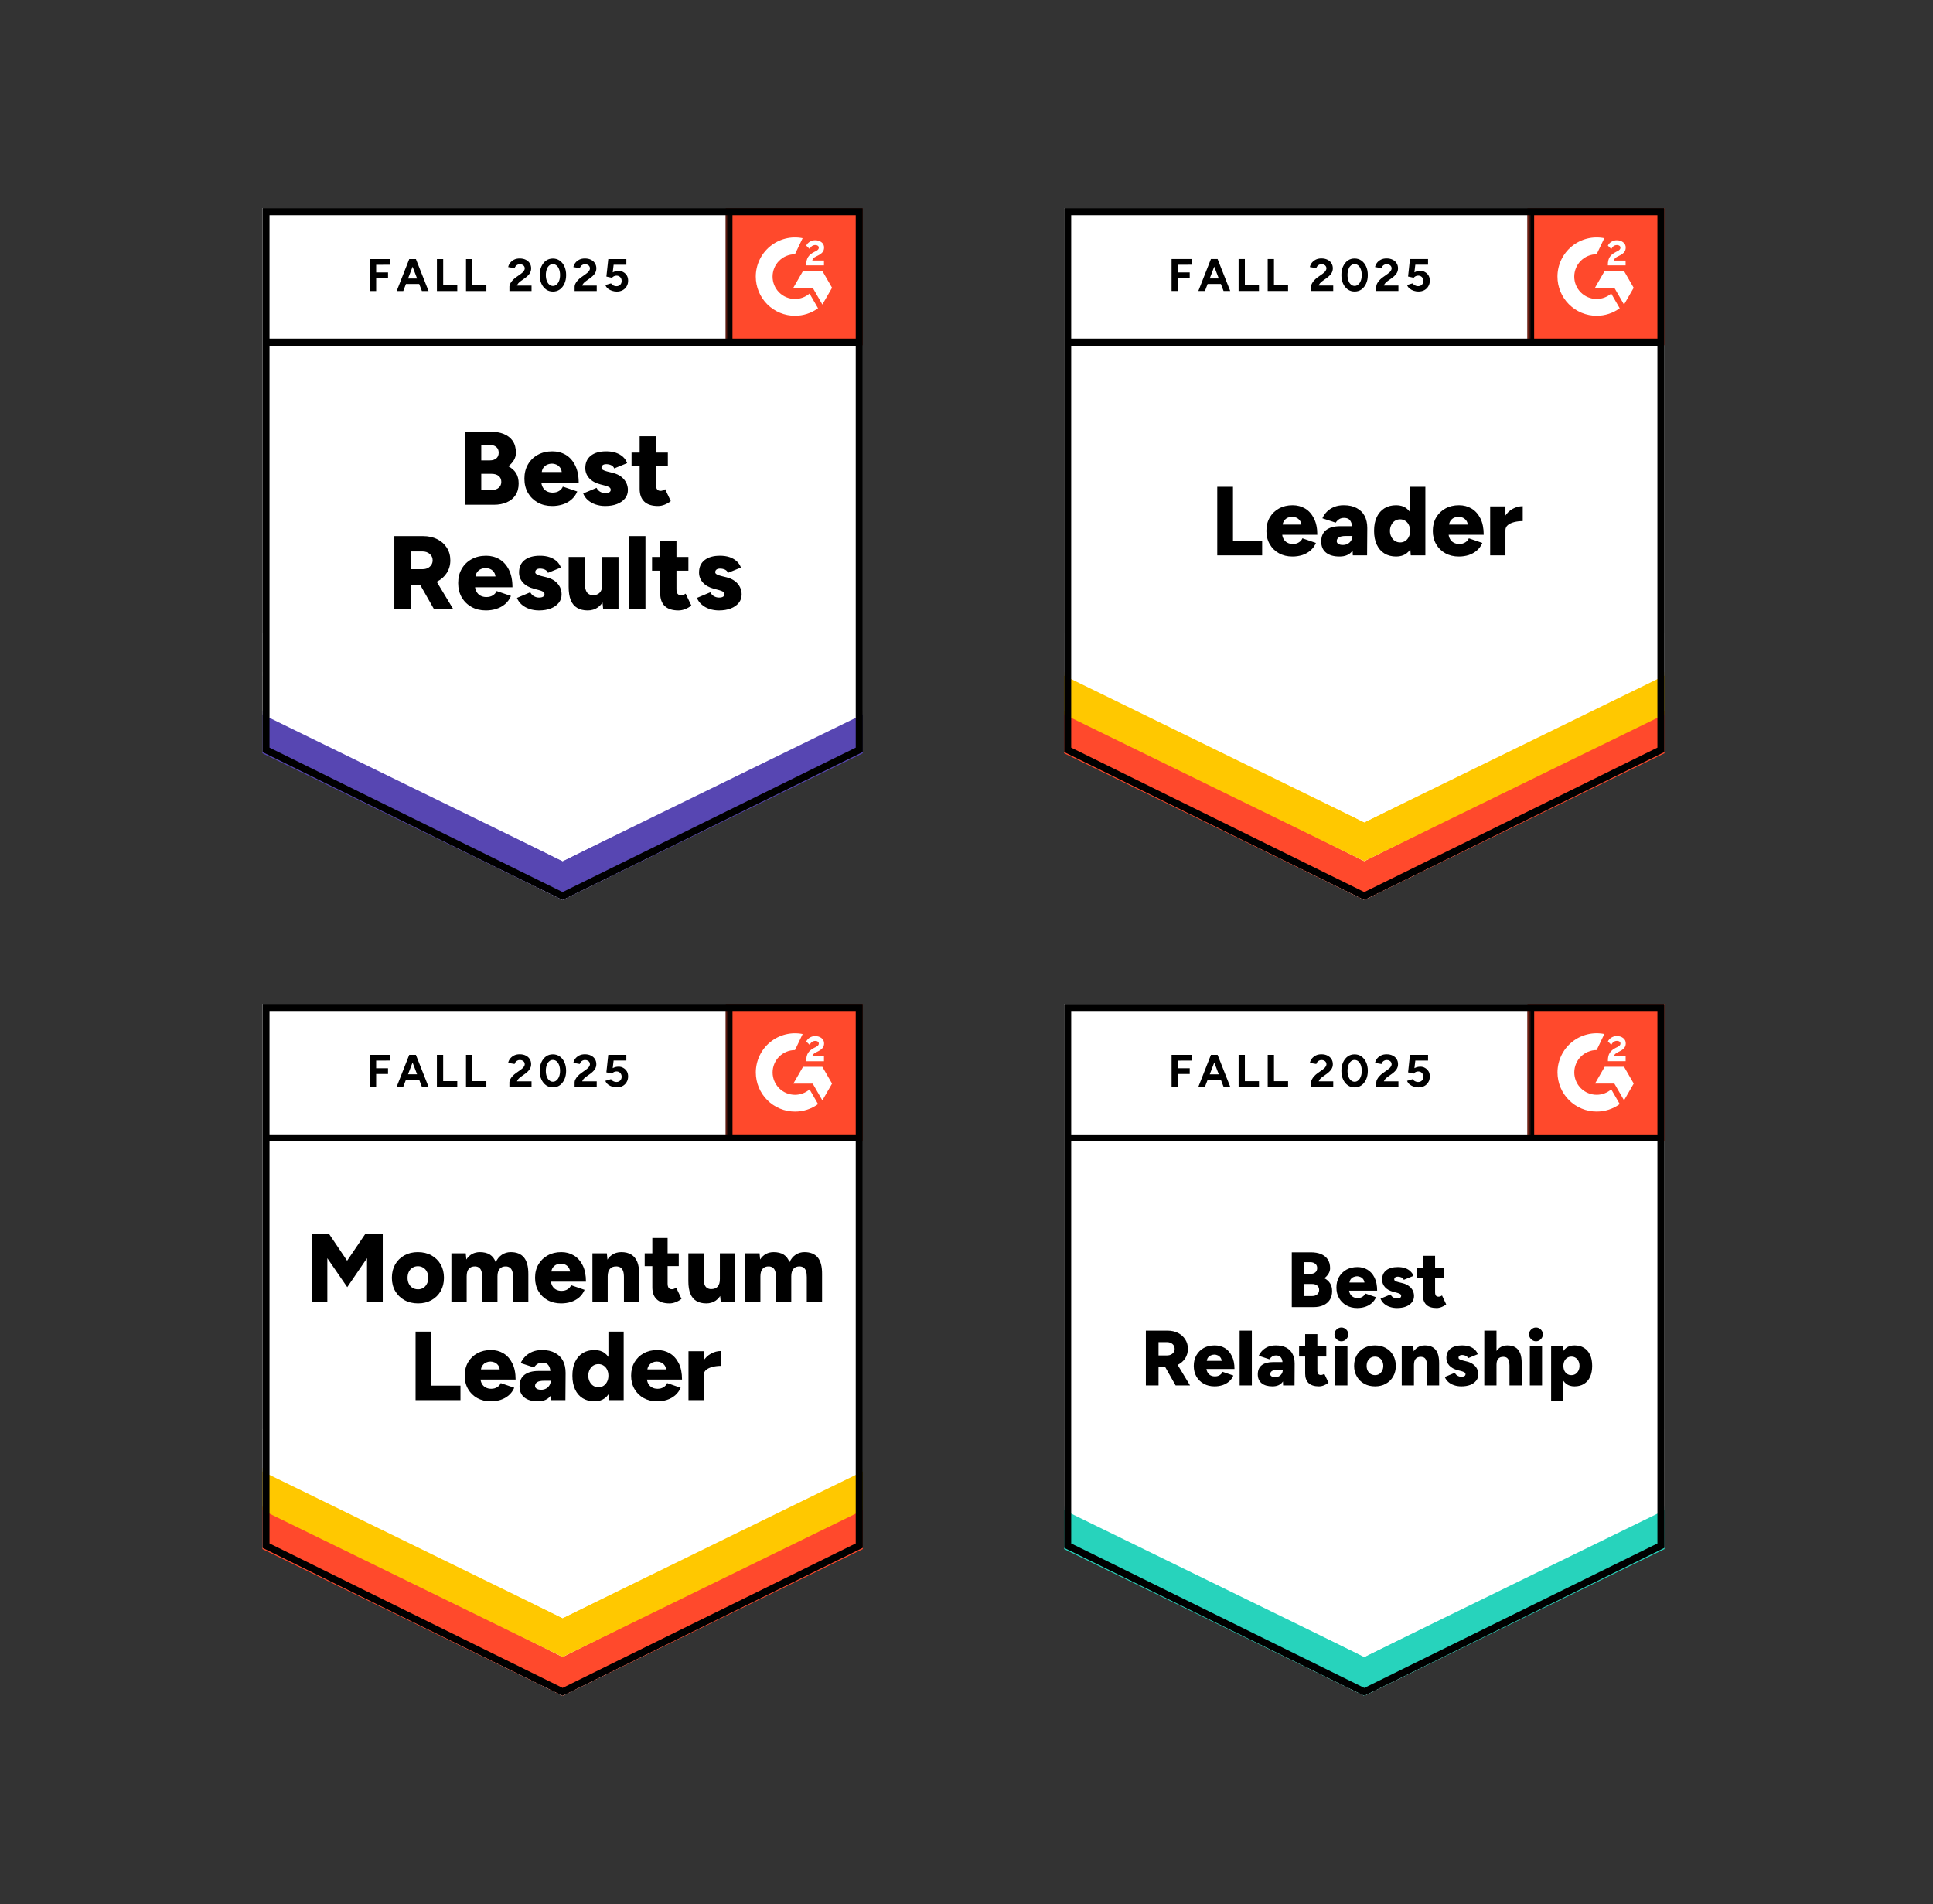
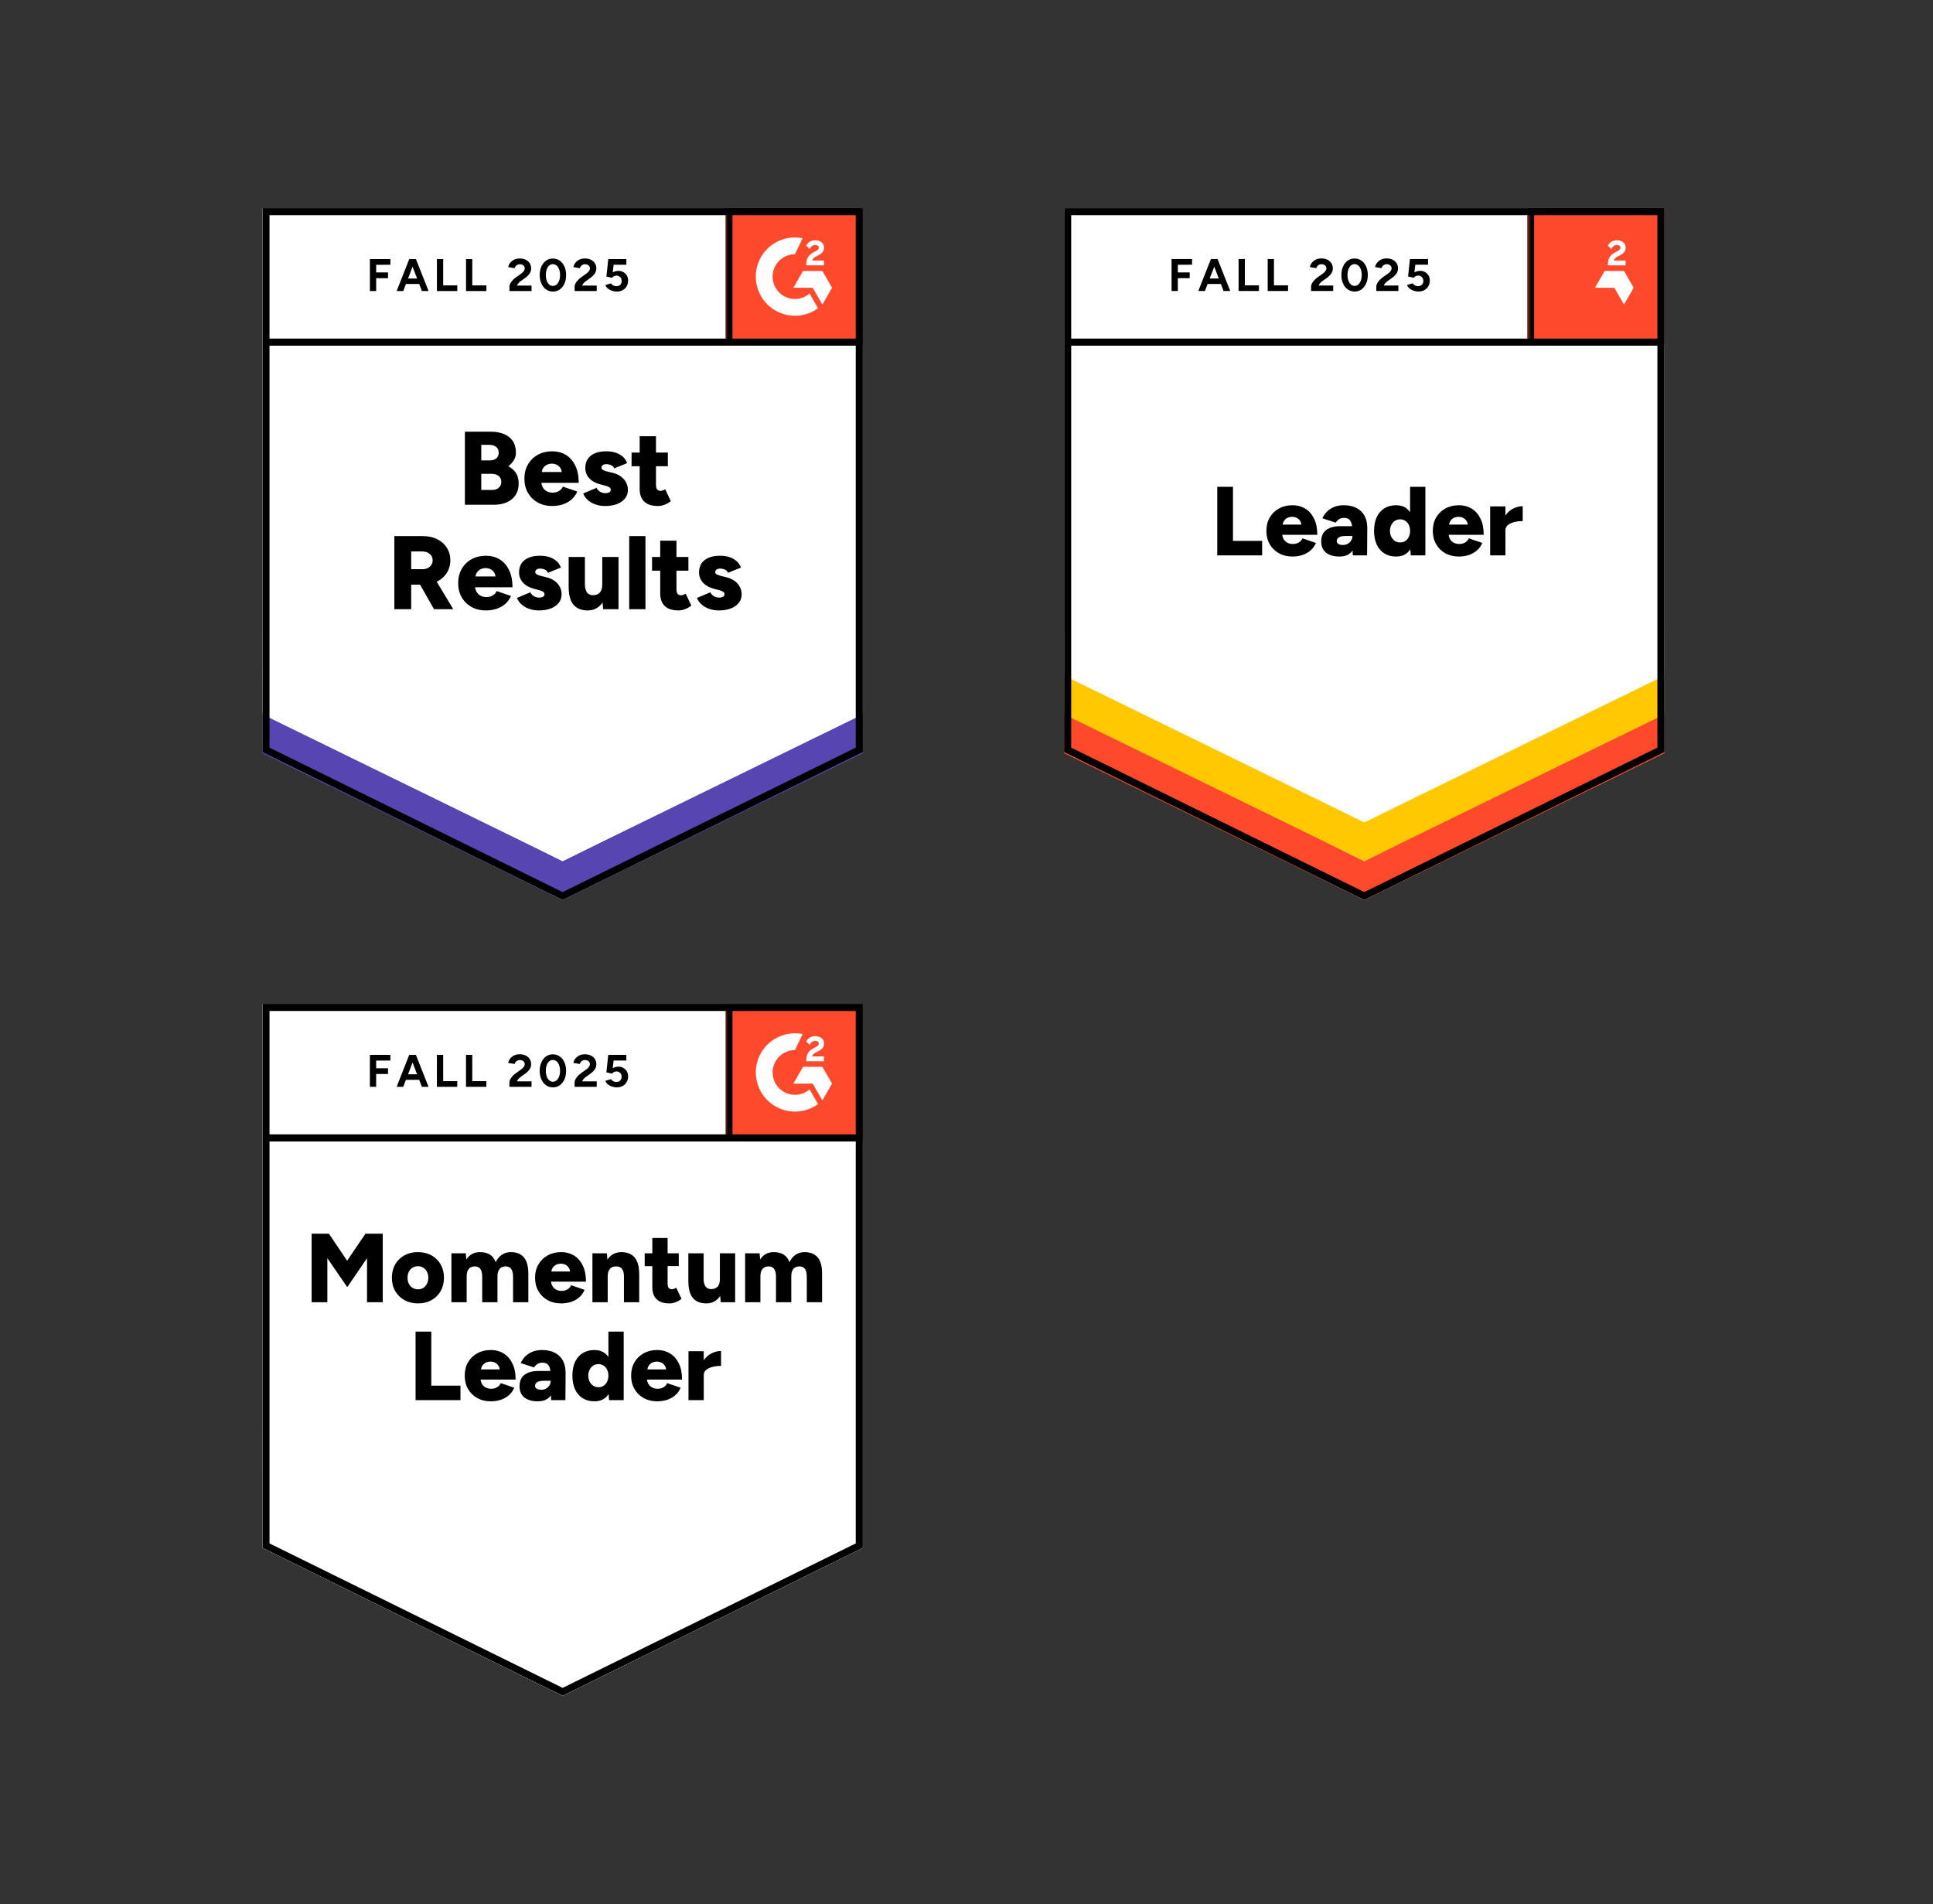
<svg xmlns="http://www.w3.org/2000/svg" width="397" height="391" viewBox="0 0 397 391" fill="none">
  <rect x="0" y="0" width="397" height="391" fill="#333333" stroke="none" />
  <g clip-path="url(#clip0_15359_233342)">
    <path d="M53.899 154.418L115.552 184.798L177.206 154.418V42.727H53.899V154.418Z" fill="white" />
    <path d="M53.899 154.418L115.552 184.798L177.206 154.418V42.727H53.899V154.418Z" fill="white" />
    <path d="M75.97 59.762V53.195H80.178V54.361L77.257 54.374V55.942H79.696V57.122H77.257V59.762H75.97ZM86.652 59.762L84.132 53.195H85.419L88.019 59.762H86.652ZM81.465 59.762L84.052 53.195H85.339L82.819 59.762H81.465ZM82.685 58.315V57.189H86.799V58.315H82.685ZM89.735 59.762V53.195H91.022V58.596H93.916V59.762H89.735ZM95.713 59.762V53.195H96.999V58.596H99.894V59.762H95.713ZM104.625 59.762V58.811C104.625 58.632 104.683 58.435 104.8 58.221C104.907 57.998 105.063 57.779 105.269 57.564C105.465 57.341 105.698 57.135 105.966 56.948L106.971 56.237C107.105 56.139 107.235 56.032 107.36 55.916C107.476 55.8 107.574 55.67 107.654 55.527C107.735 55.384 107.775 55.25 107.775 55.125C107.775 54.955 107.735 54.808 107.654 54.683C107.574 54.548 107.458 54.446 107.306 54.374C107.163 54.294 106.98 54.254 106.756 54.254C106.569 54.254 106.404 54.294 106.261 54.374C106.109 54.446 105.988 54.544 105.899 54.669C105.8 54.794 105.733 54.928 105.698 55.071L104.371 54.843C104.433 54.531 104.567 54.24 104.773 53.972C104.987 53.704 105.26 53.485 105.59 53.316C105.921 53.155 106.301 53.074 106.73 53.074C107.221 53.074 107.641 53.164 107.99 53.342C108.338 53.512 108.606 53.749 108.794 54.053C108.99 54.356 109.089 54.709 109.089 55.111C109.089 55.514 108.977 55.875 108.754 56.197C108.53 56.51 108.226 56.805 107.842 57.082L106.944 57.725C106.765 57.85 106.609 57.989 106.475 58.141C106.341 58.292 106.243 58.458 106.18 58.636H109.169V59.762H104.625ZM113.565 59.87C113.029 59.87 112.56 59.727 112.158 59.441C111.747 59.146 111.425 58.744 111.193 58.234C110.961 57.725 110.844 57.14 110.844 56.479C110.844 55.817 110.961 55.232 111.193 54.723C111.425 54.214 111.742 53.811 112.144 53.517C112.547 53.231 113.016 53.088 113.552 53.088C114.079 53.088 114.548 53.231 114.959 53.517C115.37 53.811 115.692 54.214 115.924 54.723C116.156 55.232 116.273 55.817 116.273 56.479C116.273 57.14 116.156 57.725 115.924 58.234C115.692 58.744 115.375 59.146 114.972 59.441C114.561 59.727 114.092 59.87 113.565 59.87ZM113.565 58.717C113.842 58.717 114.092 58.619 114.316 58.422C114.539 58.234 114.713 57.971 114.838 57.631C114.964 57.301 115.026 56.916 115.026 56.479C115.026 56.041 114.964 55.652 114.838 55.312C114.713 54.973 114.539 54.709 114.316 54.522C114.092 54.334 113.838 54.24 113.552 54.24C113.266 54.24 113.016 54.334 112.801 54.522C112.578 54.709 112.408 54.973 112.292 55.312C112.167 55.652 112.104 56.041 112.104 56.479C112.104 56.916 112.167 57.301 112.292 57.631C112.408 57.971 112.578 58.234 112.801 58.422C113.025 58.619 113.279 58.717 113.565 58.717ZM118.015 59.762V58.811C118.015 58.632 118.073 58.435 118.189 58.221C118.296 57.998 118.453 57.779 118.658 57.564C118.855 57.341 119.087 57.135 119.355 56.948L120.347 56.237C120.49 56.139 120.624 56.032 120.749 55.916C120.865 55.8 120.964 55.67 121.044 55.527C121.124 55.384 121.165 55.25 121.165 55.125C121.165 54.955 121.124 54.808 121.044 54.683C120.964 54.548 120.847 54.446 120.696 54.374C120.553 54.294 120.369 54.254 120.146 54.254C119.958 54.254 119.793 54.294 119.65 54.374C119.498 54.446 119.378 54.544 119.288 54.669C119.19 54.794 119.123 54.928 119.087 55.071L117.76 54.843C117.823 54.531 117.957 54.24 118.162 53.972C118.368 53.704 118.64 53.485 118.98 53.316C119.311 53.155 119.69 53.074 120.119 53.074C120.611 53.074 121.031 53.164 121.379 53.342C121.728 53.512 121.996 53.749 122.183 54.053C122.38 54.356 122.478 54.709 122.478 55.111C122.478 55.514 122.366 55.875 122.143 56.197C121.92 56.51 121.616 56.805 121.232 57.082L120.334 57.725C120.155 57.85 119.999 57.989 119.865 58.141C119.731 58.292 119.632 58.458 119.57 58.636H122.559V59.762H118.015ZM126.66 59.87C126.356 59.87 126.048 59.82 125.735 59.722C125.422 59.624 125.136 59.476 124.877 59.28C124.627 59.074 124.444 58.824 124.328 58.529L125.494 58.181C125.628 58.386 125.793 58.534 125.99 58.623C126.177 58.721 126.374 58.77 126.579 58.77C126.91 58.77 127.174 58.672 127.37 58.476C127.576 58.279 127.678 58.015 127.678 57.685C127.678 57.372 127.58 57.113 127.384 56.907C127.187 56.702 126.928 56.599 126.606 56.599C126.41 56.599 126.231 56.644 126.07 56.733C125.909 56.823 125.784 56.925 125.695 57.041L124.542 56.787L124.931 53.195H128.643V54.361H126.03L125.842 55.929C126.012 55.84 126.2 55.764 126.405 55.701C126.611 55.648 126.834 55.621 127.075 55.621C127.433 55.621 127.754 55.71 128.04 55.889C128.335 56.059 128.572 56.291 128.751 56.586C128.92 56.881 129.005 57.225 129.005 57.618C129.005 58.065 128.903 58.458 128.697 58.797C128.5 59.137 128.228 59.4 127.879 59.588C127.531 59.776 127.124 59.87 126.66 59.87Z" fill="black" />
    <path d="M95.479 103.648V88.637H100.733C101.761 88.637 102.668 88.793 103.454 89.106C104.24 89.419 104.857 89.897 105.304 90.54C105.741 91.183 105.96 92.001 105.96 92.993C105.96 93.52 105.822 94.016 105.545 94.48C105.268 94.945 104.888 95.365 104.406 95.74C105.085 96.098 105.607 96.562 105.974 97.134C106.34 97.715 106.523 98.43 106.523 99.279C106.523 100.217 106.309 101.012 105.88 101.664C105.451 102.317 104.857 102.808 104.097 103.139C103.338 103.478 102.453 103.648 101.444 103.648H95.479ZM98.843 100.606H101.055C101.645 100.606 102.109 100.449 102.449 100.136C102.788 99.833 102.958 99.439 102.958 98.957C102.958 98.439 102.779 98.032 102.422 97.737C102.065 97.442 101.573 97.295 100.948 97.295H98.843V100.606ZM98.843 94.534H100.626C101.171 94.534 101.609 94.395 101.939 94.118C102.261 93.841 102.422 93.453 102.422 92.953C102.422 92.434 102.248 92.037 101.899 91.76C101.551 91.483 101.082 91.344 100.492 91.344H98.843V94.534ZM113.412 103.903C112.295 103.903 111.308 103.666 110.45 103.192C109.593 102.71 108.918 102.049 108.427 101.209C107.944 100.36 107.703 99.386 107.703 98.287C107.703 97.17 107.948 96.192 108.44 95.352C108.931 94.503 109.606 93.846 110.464 93.381C111.322 92.908 112.318 92.671 113.453 92.671C114.462 92.671 115.378 92.912 116.2 93.395C117.013 93.886 117.657 94.61 118.13 95.566C118.613 96.522 118.854 97.715 118.854 99.145H110.785L111.161 98.743C111.161 99.225 111.259 99.654 111.456 100.029C111.652 100.396 111.929 100.677 112.287 100.874C112.644 101.061 113.046 101.155 113.493 101.155C114.02 101.155 114.467 101.039 114.833 100.807C115.199 100.574 115.454 100.279 115.597 99.922L118.559 100.927C118.273 101.597 117.867 102.156 117.339 102.603C116.821 103.04 116.227 103.367 115.557 103.581C114.878 103.795 114.163 103.903 113.412 103.903ZM111.241 97.349L110.893 96.92H115.704L115.396 97.349C115.396 96.812 115.289 96.388 115.074 96.075C114.86 95.763 114.596 95.539 114.284 95.405C113.971 95.271 113.658 95.204 113.345 95.204C113.033 95.204 112.715 95.271 112.394 95.405C112.072 95.539 111.8 95.763 111.576 96.075C111.353 96.388 111.241 96.812 111.241 97.349ZM124.296 103.903C123.599 103.903 122.946 103.8 122.339 103.594C121.731 103.389 121.204 103.094 120.757 102.71C120.319 102.335 119.993 101.874 119.779 101.329L122.526 100.177C122.705 100.543 122.96 100.816 123.29 100.994C123.621 101.173 123.956 101.262 124.296 101.262C124.653 101.262 124.934 101.204 125.14 101.088C125.337 100.963 125.435 100.793 125.435 100.579C125.435 100.355 125.332 100.177 125.127 100.043C124.921 99.918 124.626 99.806 124.242 99.707L123.317 99.466C122.316 99.207 121.548 98.783 121.012 98.193C120.476 97.594 120.208 96.902 120.208 96.116C120.208 95.016 120.587 94.168 121.347 93.569C122.097 92.97 123.147 92.671 124.497 92.671C125.256 92.671 125.922 92.769 126.494 92.966C127.074 93.171 127.561 93.453 127.955 93.81C128.348 94.177 128.629 94.606 128.799 95.097L126.145 96.183C126.047 95.897 125.841 95.678 125.529 95.526C125.225 95.383 124.885 95.311 124.51 95.311C124.197 95.311 123.956 95.378 123.786 95.512C123.616 95.646 123.532 95.83 123.532 96.062C123.532 96.232 123.634 96.375 123.84 96.491C124.045 96.616 124.349 96.728 124.751 96.826L125.891 97.107C126.561 97.277 127.124 97.536 127.579 97.885C128.035 98.242 128.379 98.653 128.611 99.118C128.844 99.582 128.96 100.078 128.96 100.606C128.96 101.276 128.763 101.856 128.37 102.348C127.977 102.839 127.427 103.224 126.721 103.501C126.025 103.769 125.216 103.903 124.296 103.903ZM135.152 103.903C133.883 103.903 132.936 103.599 132.311 102.991C131.685 102.384 131.372 101.517 131.372 100.391V89.575H134.723V99.547C134.723 99.976 134.803 100.293 134.964 100.498C135.116 100.695 135.357 100.793 135.688 100.793C135.813 100.793 135.965 100.762 136.144 100.699C136.314 100.637 136.47 100.556 136.613 100.458L137.766 102.897C137.426 103.183 137.015 103.425 136.532 103.621C136.059 103.809 135.599 103.903 135.152 103.903ZM129.71 95.74V92.926H137.162V95.74H129.71ZM80.991 125.093V110.081H86.888C87.978 110.081 88.943 110.291 89.783 110.711C90.632 111.131 91.293 111.717 91.767 112.467C92.249 113.218 92.49 114.08 92.49 115.054C92.49 116.028 92.245 116.895 91.753 117.654C91.271 118.414 90.605 119.003 89.756 119.423C88.907 119.843 87.929 120.053 86.821 120.053H84.449V125.093H80.991ZM89.14 125.093L85.749 119.128L88.349 117.225L93.094 125.093H89.14ZM84.449 116.877H86.781C87.183 116.877 87.54 116.801 87.853 116.649C88.166 116.488 88.412 116.269 88.59 115.992C88.769 115.715 88.858 115.402 88.858 115.054C88.858 114.527 88.662 114.093 88.269 113.754C87.875 113.405 87.357 113.231 86.714 113.231H84.449V116.877ZM99.795 125.347C98.687 125.347 97.704 125.111 96.846 124.637C95.989 124.154 95.314 123.493 94.823 122.653C94.34 121.804 94.099 120.831 94.099 119.732C94.099 118.615 94.344 117.636 94.836 116.796C95.327 115.947 96.002 115.291 96.86 114.826C97.718 114.352 98.714 114.116 99.849 114.116C100.858 114.116 101.77 114.357 102.583 114.839C103.405 115.331 104.053 116.055 104.526 117.011C105.009 117.967 105.25 119.16 105.25 120.589H97.181L97.543 120.187C97.543 120.67 97.646 121.099 97.852 121.474C98.048 121.84 98.325 122.122 98.683 122.318C99.04 122.506 99.442 122.6 99.889 122.6C100.416 122.6 100.863 122.484 101.229 122.251C101.595 122.019 101.85 121.724 101.993 121.367L104.942 122.372C104.656 123.042 104.254 123.6 103.735 124.047C103.217 124.485 102.619 124.811 101.939 125.026C101.269 125.24 100.555 125.347 99.795 125.347ZM97.637 118.793L97.289 118.364H102.1L101.792 118.793C101.792 118.257 101.685 117.833 101.47 117.52C101.256 117.207 100.992 116.984 100.68 116.85C100.367 116.716 100.054 116.649 99.741 116.649C99.42 116.649 99.098 116.716 98.776 116.85C98.455 116.984 98.187 117.207 97.972 117.52C97.749 117.833 97.637 118.257 97.637 118.793ZM110.692 125.347C109.995 125.347 109.342 125.245 108.735 125.039C108.127 124.834 107.6 124.539 107.153 124.154C106.715 123.779 106.389 123.319 106.175 122.774L108.909 121.621C109.097 121.988 109.356 122.26 109.686 122.439C110.017 122.618 110.352 122.707 110.692 122.707C111.049 122.707 111.33 122.649 111.536 122.533C111.733 122.408 111.831 122.238 111.831 122.023C111.831 121.8 111.728 121.621 111.523 121.487C111.317 121.362 111.018 121.251 110.625 121.152L109.713 120.911C108.712 120.652 107.944 120.227 107.408 119.638C106.872 119.039 106.604 118.347 106.604 117.56C106.604 116.461 106.979 115.612 107.73 115.014C108.489 114.415 109.543 114.116 110.893 114.116C111.643 114.116 112.309 114.214 112.89 114.411C113.47 114.616 113.957 114.898 114.351 115.255C114.744 115.621 115.025 116.05 115.195 116.542L112.541 117.627C112.443 117.341 112.237 117.122 111.925 116.971C111.621 116.828 111.281 116.756 110.906 116.756C110.593 116.756 110.352 116.823 110.182 116.957C110.013 117.091 109.928 117.274 109.928 117.507C109.928 117.676 110.03 117.819 110.236 117.936C110.441 118.061 110.745 118.172 111.147 118.271L112.287 118.552C112.957 118.722 113.52 118.981 113.975 119.329C114.431 119.687 114.775 120.098 115.007 120.562C115.231 121.027 115.342 121.523 115.342 122.05C115.342 122.72 115.146 123.301 114.753 123.793C114.36 124.284 113.814 124.668 113.118 124.945C112.421 125.213 111.612 125.347 110.692 125.347ZM123.88 125.093L123.692 123.122V114.37H127.03V125.093H123.88ZM116.79 119.866V114.37H120.127V119.866H116.79ZM120.127 119.866C120.127 120.42 120.194 120.866 120.328 121.206C120.453 121.554 120.637 121.804 120.878 121.956C121.119 122.117 121.405 122.207 121.736 122.224C122.379 122.224 122.866 122.041 123.197 121.675C123.527 121.309 123.692 120.759 123.692 120.026H124.698C124.698 121.161 124.528 122.126 124.188 122.921C123.84 123.708 123.371 124.311 122.781 124.731C122.182 125.142 121.49 125.347 120.704 125.347C119.846 125.347 119.127 125.173 118.546 124.825C117.956 124.476 117.514 123.944 117.219 123.23C116.933 122.515 116.79 121.599 116.79 120.482V119.866H120.127ZM129.228 125.093V110.081H132.565V125.093H129.228ZM139.36 125.347C138.092 125.347 137.145 125.044 136.519 124.436C135.903 123.828 135.594 122.962 135.594 121.836V111.02H138.932V120.991C138.932 121.42 139.012 121.737 139.173 121.943C139.334 122.14 139.575 122.238 139.897 122.238C140.031 122.238 140.183 122.207 140.352 122.144C140.522 122.081 140.678 122.001 140.821 121.903L141.987 124.342C141.639 124.628 141.228 124.869 140.754 125.066C140.272 125.254 139.807 125.347 139.36 125.347ZM133.919 117.185V114.37H141.384V117.185H133.919ZM147.67 125.347C146.964 125.347 146.308 125.245 145.7 125.039C145.092 124.834 144.57 124.539 144.132 124.154C143.685 123.779 143.355 123.319 143.14 122.774L145.888 121.621C146.075 121.988 146.33 122.26 146.652 122.439C146.982 122.618 147.322 122.707 147.67 122.707C148.028 122.707 148.305 122.649 148.501 122.533C148.698 122.408 148.796 122.238 148.796 122.023C148.796 121.8 148.693 121.621 148.488 121.487C148.282 121.362 147.987 121.251 147.603 121.152L146.678 120.911C145.678 120.652 144.909 120.227 144.373 119.638C143.837 119.039 143.569 118.347 143.569 117.56C143.569 116.461 143.949 115.612 144.708 115.014C145.468 114.415 146.518 114.116 147.858 114.116C148.617 114.116 149.288 114.214 149.868 114.411C150.44 114.616 150.923 114.898 151.316 115.255C151.709 115.621 151.995 116.05 152.174 116.542L149.506 117.627C149.408 117.341 149.207 117.122 148.903 116.971C148.591 116.828 148.251 116.756 147.885 116.756C147.563 116.756 147.317 116.823 147.148 116.957C146.978 117.091 146.893 117.274 146.893 117.507C146.893 117.676 146.996 117.819 147.201 117.936C147.407 118.061 147.71 118.172 148.113 118.271L149.252 118.552C149.922 118.722 150.485 118.981 150.941 119.329C151.405 119.687 151.749 120.098 151.973 120.562C152.205 121.027 152.321 121.523 152.321 122.05C152.321 122.72 152.125 123.301 151.731 123.793C151.338 124.284 150.789 124.668 150.083 124.945C149.386 125.213 148.582 125.347 147.67 125.347Z" fill="black" />
    <path d="M149.058 42.727H177.204V70.873H149.058V42.727Z" fill="#FF492C" />
    <mask id="mask0_15359_233342" style="mask-type:luminance" maskUnits="userSpaceOnUse" x="149" y="42" width="29" height="29">
      <path d="M149.053 42.727H177.199V70.873H149.053V42.727Z" fill="white" />
    </mask>
    <g mask="url(#mask0_15359_233342)">
      <path fill-rule="evenodd" clip-rule="evenodd" d="M169.228 53.496H166.823C166.889 53.12 167.121 52.91 167.592 52.671L168.036 52.446C168.828 52.04 169.25 51.583 169.25 50.837C169.259 50.622 169.213 50.407 169.118 50.214C169.023 50.02 168.881 49.853 168.705 49.728C168.348 49.46 167.913 49.328 167.412 49.328C167.023 49.324 166.642 49.433 166.314 49.641C165.999 49.827 165.746 50.102 165.587 50.431L166.284 51.127C166.554 50.583 166.946 50.315 167.462 50.315C167.898 50.315 168.167 50.54 168.167 50.851C168.167 51.112 168.036 51.329 167.535 51.583L167.252 51.721C166.634 52.033 166.205 52.388 165.959 52.793C165.711 53.192 165.587 53.707 165.587 54.324V54.49H169.228V53.498V53.496ZM168.899 55.641H164.924L162.936 59.086H166.912L168.899 62.53L170.888 59.086L168.899 55.641Z" fill="white" />
      <path fill-rule="evenodd" clip-rule="evenodd" d="M163.269 61.391C162.05 61.39 160.882 60.906 160.02 60.045C159.158 59.183 158.673 58.015 158.672 56.797C158.674 55.578 159.159 54.411 160.021 53.55C160.882 52.689 162.051 52.205 163.269 52.204L164.842 48.912C163.676 48.679 162.472 48.707 161.318 48.995C160.164 49.284 159.088 49.824 158.168 50.579C157.248 51.333 156.506 52.282 155.998 53.357C155.489 54.432 155.224 55.607 155.224 56.797C155.225 57.853 155.433 58.899 155.837 59.874C156.242 60.85 156.834 61.737 157.581 62.483C158.328 63.23 159.215 63.822 160.191 64.226C161.167 64.63 162.213 64.838 163.269 64.837C164.972 64.84 166.631 64.3 168.007 63.296L166.264 60.278C165.432 60.996 164.369 61.392 163.269 61.391Z" fill="white" />
      <path d="M149.707 43.613V70.242" stroke="black" stroke-width="1.454" />
    </g>
    <path d="M53.899 154.671V145.959L115.552 176.842L177.206 145.959V154.671L115.552 184.801L53.899 154.671Z" fill="#5746B2" />
    <path d="M53.899 146.688V137.977L115.552 168.86L177.206 137.977V146.688L115.552 176.818L53.899 146.688Z" fill="white" />
    <path d="M53.899 138.733V130.021L115.552 160.906L177.206 130.021V138.733L115.552 168.863L53.899 138.733Z" fill="white" />
    <path d="M176.636 70.252H54.736M176.478 153.969L115.552 183.989L54.627 153.969V43.457H176.478V153.969Z" stroke="black" stroke-width="1.454" />
  </g>
  <g clip-path="url(#clip1_15359_233342)">
    <path d="M218.546 154.418L280.199 184.798L341.853 154.418V42.727H218.546V154.418Z" fill="white" />
    <path d="M218.546 154.418L280.199 184.798L341.853 154.418V42.727H218.546V154.418Z" fill="white" />
    <path d="M240.617 59.755V53.187H244.826V54.353L241.904 54.367V55.935H244.343V57.114H241.904V59.755H240.617ZM251.299 59.755L248.78 53.187H250.066L252.666 59.755H251.299ZM246.112 59.755L248.699 53.187H249.986L247.466 59.755H246.112ZM247.332 58.307V57.181H251.447V58.307H247.332ZM254.382 59.755V53.187H255.669V58.588H258.564V59.755H254.382ZM260.36 59.755V53.187H261.646V58.588H264.541V59.755H260.36ZM269.273 59.755V58.803C269.273 58.624 269.331 58.428 269.447 58.213C269.554 57.99 269.71 57.771 269.916 57.556C270.113 57.333 270.345 57.127 270.613 56.94L271.618 56.23C271.752 56.131 271.882 56.024 272.007 55.908C272.123 55.792 272.221 55.662 272.302 55.519C272.382 55.376 272.422 55.242 272.422 55.117C272.422 54.947 272.382 54.8 272.302 54.675C272.221 54.541 272.105 54.438 271.953 54.367C271.81 54.286 271.627 54.246 271.404 54.246C271.216 54.246 271.051 54.286 270.908 54.367C270.756 54.438 270.635 54.536 270.546 54.661C270.448 54.786 270.381 54.92 270.345 55.063L269.018 54.836C269.081 54.523 269.215 54.233 269.42 53.964C269.635 53.696 269.907 53.477 270.238 53.308C270.568 53.147 270.948 53.066 271.377 53.066C271.868 53.066 272.288 53.156 272.637 53.334C272.985 53.504 273.253 53.741 273.441 54.045C273.638 54.349 273.736 54.702 273.736 55.104C273.736 55.506 273.624 55.868 273.401 56.189C273.177 56.502 272.874 56.797 272.489 57.074L271.591 57.717C271.413 57.842 271.256 57.981 271.122 58.133C270.988 58.285 270.89 58.45 270.827 58.629H273.816V59.755H269.273ZM278.212 59.862C277.676 59.862 277.207 59.719 276.805 59.433C276.394 59.138 276.072 58.736 275.84 58.227C275.608 57.717 275.492 57.132 275.492 56.471C275.492 55.809 275.608 55.224 275.84 54.715C276.072 54.206 276.39 53.804 276.792 53.509C277.194 53.223 277.663 53.08 278.199 53.08C278.726 53.08 279.195 53.223 279.606 53.509C280.017 53.804 280.339 54.206 280.571 54.715C280.804 55.224 280.92 55.809 280.92 56.471C280.92 57.132 280.804 57.717 280.571 58.227C280.339 58.736 280.022 59.138 279.62 59.433C279.209 59.719 278.74 59.862 278.212 59.862ZM278.212 58.709C278.489 58.709 278.74 58.611 278.963 58.414C279.186 58.227 279.361 57.963 279.486 57.623C279.611 57.293 279.673 56.909 279.673 56.471C279.673 56.033 279.611 55.644 279.486 55.305C279.361 54.965 279.186 54.702 278.963 54.514C278.74 54.326 278.485 54.233 278.199 54.233C277.913 54.233 277.663 54.326 277.448 54.514C277.225 54.702 277.055 54.965 276.939 55.305C276.814 55.644 276.751 56.033 276.751 56.471C276.751 56.909 276.814 57.293 276.939 57.623C277.055 57.963 277.225 58.227 277.448 58.414C277.672 58.611 277.926 58.709 278.212 58.709ZM282.662 59.755V58.803C282.662 58.624 282.72 58.428 282.836 58.213C282.944 57.99 283.1 57.771 283.306 57.556C283.502 57.333 283.734 57.127 284.002 56.94L284.994 56.23C285.137 56.131 285.271 56.024 285.396 55.908C285.513 55.792 285.611 55.662 285.691 55.519C285.772 55.376 285.812 55.242 285.812 55.117C285.812 54.947 285.772 54.8 285.691 54.675C285.611 54.541 285.495 54.438 285.343 54.367C285.2 54.286 285.017 54.246 284.793 54.246C284.606 54.246 284.44 54.286 284.297 54.367C284.145 54.438 284.025 54.536 283.935 54.661C283.837 54.786 283.77 54.92 283.734 55.063L282.408 54.836C282.47 54.523 282.604 54.233 282.81 53.964C283.015 53.696 283.288 53.477 283.627 53.308C283.958 53.147 284.338 53.066 284.766 53.066C285.258 53.066 285.678 53.156 286.026 53.334C286.375 53.504 286.643 53.741 286.83 54.045C287.027 54.349 287.125 54.702 287.125 55.104C287.125 55.506 287.014 55.868 286.79 56.189C286.567 56.502 286.263 56.797 285.879 57.074L284.981 57.717C284.802 57.842 284.646 57.981 284.512 58.133C284.378 58.285 284.279 58.45 284.217 58.629H287.206V59.755H282.662ZM291.307 59.862C291.003 59.862 290.695 59.812 290.382 59.714C290.07 59.616 289.784 59.468 289.524 59.272C289.274 59.066 289.091 58.816 288.975 58.521L290.141 58.173C290.275 58.378 290.44 58.526 290.637 58.615C290.825 58.714 291.021 58.763 291.227 58.763C291.557 58.763 291.821 58.664 292.017 58.468C292.223 58.271 292.326 58.008 292.326 57.677C292.326 57.364 292.227 57.105 292.031 56.9C291.834 56.694 291.575 56.591 291.253 56.591C291.057 56.591 290.878 56.636 290.717 56.725C290.556 56.815 290.431 56.917 290.342 57.034L289.189 56.779L289.578 53.187H293.291V54.353H290.677L290.489 55.921C290.659 55.832 290.847 55.756 291.052 55.693C291.258 55.64 291.481 55.613 291.723 55.613C292.08 55.613 292.402 55.702 292.688 55.881C292.982 56.051 293.219 56.283 293.398 56.578C293.568 56.873 293.653 57.217 293.653 57.61C293.653 58.057 293.55 58.45 293.344 58.789C293.148 59.129 292.875 59.393 292.527 59.58C292.178 59.768 291.772 59.862 291.307 59.862ZM249.999 114.036V99.963H253.229V111.061H259.22V114.036H249.999ZM265.439 114.278C264.394 114.278 263.469 114.054 262.665 113.607C261.861 113.161 261.231 112.54 260.775 111.744C260.319 110.958 260.092 110.047 260.092 109.01C260.092 107.965 260.319 107.049 260.775 106.263C261.24 105.467 261.874 104.851 262.678 104.413C263.483 103.966 264.416 103.743 265.48 103.743C266.427 103.743 267.285 103.971 268.053 104.426C268.812 104.882 269.416 105.561 269.862 106.464C270.318 107.357 270.546 108.474 270.546 109.814H262.987L263.322 109.439C263.322 109.895 263.416 110.297 263.603 110.645C263.791 110.994 264.054 111.257 264.394 111.436C264.725 111.615 265.1 111.704 265.52 111.704C266.011 111.704 266.427 111.593 266.766 111.369C267.115 111.155 267.356 110.878 267.49 110.538L270.264 111.49C269.996 112.115 269.617 112.638 269.125 113.058C268.634 113.469 268.075 113.777 267.45 113.983C266.815 114.179 266.145 114.278 265.439 114.278ZM263.402 108.126L263.08 107.724H267.584L267.302 108.126C267.302 107.634 267.204 107.241 267.008 106.946C266.802 106.651 266.552 106.437 266.257 106.303C265.962 106.178 265.667 106.115 265.372 106.115C265.078 106.115 264.778 106.178 264.474 106.303C264.18 106.437 263.929 106.651 263.724 106.946C263.509 107.241 263.402 107.634 263.402 108.126ZM277.837 114.036L277.757 111.865V109.037C277.757 108.501 277.712 108.032 277.623 107.63C277.524 107.228 277.355 106.91 277.113 106.678C276.872 106.455 276.51 106.343 276.028 106.343C275.652 106.343 275.326 106.428 275.049 106.598C274.763 106.776 274.522 107.018 274.326 107.321L271.591 106.423C271.815 105.923 272.123 105.472 272.516 105.07C272.918 104.668 273.405 104.346 273.977 104.105C274.558 103.863 275.228 103.743 275.988 103.743C277.033 103.743 277.918 103.939 278.641 104.333C279.365 104.717 279.91 105.257 280.276 105.954C280.634 106.651 280.813 107.478 280.813 108.434L280.772 114.036H277.837ZM275.103 114.278C273.915 114.278 272.99 114.01 272.329 113.473C271.676 112.937 271.35 112.182 271.35 111.208C271.35 110.145 271.69 109.354 272.369 108.836C273.057 108.309 274.017 108.045 275.25 108.045H277.998V110.056H276.43C275.76 110.056 275.277 110.149 274.982 110.337C274.687 110.525 274.54 110.788 274.54 111.128C274.54 111.369 274.652 111.557 274.875 111.691C275.098 111.834 275.402 111.905 275.786 111.905C276.18 111.905 276.524 111.82 276.818 111.651C277.113 111.49 277.341 111.266 277.502 110.98C277.672 110.703 277.757 110.395 277.757 110.056H278.547C278.547 111.396 278.266 112.437 277.703 113.179C277.14 113.911 276.273 114.278 275.103 114.278ZM289.739 114.036L289.605 112.173V99.963H292.741V114.036H289.739ZM286.75 114.278C285.812 114.278 285.003 114.068 284.324 113.648C283.645 113.228 283.122 112.62 282.756 111.825C282.39 111.039 282.206 110.1 282.206 109.01C282.206 107.911 282.39 106.968 282.756 106.182C283.122 105.405 283.645 104.802 284.324 104.373C285.003 103.953 285.812 103.743 286.75 103.743C287.581 103.743 288.278 103.953 288.841 104.373C289.413 104.802 289.842 105.405 290.128 106.182C290.405 106.968 290.543 107.911 290.543 109.01C290.543 110.1 290.405 111.039 290.128 111.825C289.842 112.62 289.417 113.228 288.854 113.648C288.282 114.068 287.581 114.278 286.75 114.278ZM287.568 111.383C287.961 111.383 288.309 111.284 288.613 111.088C288.926 110.882 289.167 110.601 289.337 110.243C289.516 109.895 289.605 109.484 289.605 109.01C289.605 108.546 289.516 108.135 289.337 107.777C289.167 107.42 288.926 107.143 288.613 106.946C288.309 106.741 287.956 106.638 287.554 106.638C287.152 106.638 286.795 106.741 286.482 106.946C286.178 107.143 285.937 107.42 285.758 107.777C285.571 108.135 285.472 108.546 285.463 109.01C285.472 109.484 285.571 109.895 285.758 110.243C285.937 110.601 286.183 110.882 286.495 111.088C286.808 111.284 287.166 111.383 287.568 111.383ZM299.617 114.278C298.571 114.278 297.647 114.054 296.842 113.607C296.038 113.161 295.408 112.54 294.953 111.744C294.497 110.958 294.269 110.047 294.269 109.01C294.269 107.965 294.497 107.049 294.953 106.263C295.417 105.467 296.052 104.851 296.856 104.413C297.66 103.966 298.594 103.743 299.657 103.743C300.604 103.743 301.462 103.971 302.23 104.426C302.99 104.882 303.598 105.561 304.053 106.464C304.5 107.357 304.723 108.474 304.723 109.814H297.164L297.499 109.439C297.499 109.895 297.593 110.297 297.781 110.645C297.968 110.994 298.232 111.257 298.571 111.436C298.902 111.615 299.277 111.704 299.697 111.704C300.189 111.704 300.604 111.593 300.944 111.369C301.292 111.155 301.533 110.878 301.668 110.538L304.442 111.49C304.174 112.115 303.794 112.638 303.303 113.058C302.811 113.469 302.253 113.777 301.627 113.983C300.993 114.179 300.323 114.278 299.617 114.278ZM297.58 108.126L297.258 107.724H301.761L301.48 108.126C301.48 107.634 301.382 107.241 301.185 106.946C300.979 106.651 300.729 106.437 300.434 106.303C300.14 106.178 299.845 106.115 299.55 106.115C299.255 106.115 298.956 106.178 298.652 106.303C298.357 106.437 298.107 106.651 297.901 106.946C297.687 107.241 297.58 107.634 297.58 108.126ZM308.356 108.836C308.356 107.746 308.574 106.839 309.012 106.115C309.45 105.391 310 104.851 310.661 104.493C311.322 104.127 312.015 103.944 312.738 103.944V107C312.122 107 311.545 107.067 311.009 107.201C310.464 107.335 310.022 107.54 309.682 107.817C309.352 108.094 309.187 108.447 309.187 108.876L308.356 108.836ZM306.05 114.036V103.984H309.187V114.036H306.05Z" fill="black" />
    <path d="M313.705 42.727H341.851V70.873H313.705V42.727Z" fill="#FF492C" />
    <mask id="mask1_15359_233342" style="mask-type:luminance" maskUnits="userSpaceOnUse" x="313" y="42" width="29" height="29">
      <path d="M313.7 42.727H341.846V70.873H313.7V42.727Z" fill="white" />
    </mask>
    <g mask="url(#mask1_15359_233342)">
      <path fill-rule="evenodd" clip-rule="evenodd" d="M333.866 53.501H331.461C331.527 53.124 331.759 52.913 332.23 52.675L332.674 52.45C333.466 52.044 333.888 51.587 333.888 50.841C333.896 50.626 333.851 50.411 333.756 50.218C333.66 50.024 333.519 49.857 333.343 49.732C332.986 49.464 332.551 49.332 332.049 49.332C331.661 49.328 331.28 49.437 330.952 49.644C330.637 49.831 330.384 50.106 330.225 50.435L330.922 51.131C331.192 50.587 331.584 50.319 332.1 50.319C332.536 50.319 332.805 50.544 332.805 50.855C332.805 51.116 332.674 51.333 332.173 51.587L331.89 51.725C331.272 52.037 330.843 52.392 330.597 52.797C330.349 53.196 330.225 53.711 330.225 54.327V54.494H333.866V53.502V53.501ZM333.537 55.645H329.562L327.574 59.09H331.55L333.537 62.534L335.526 59.09L333.537 55.645Z" fill="white" />
-       <path fill-rule="evenodd" clip-rule="evenodd" d="M327.916 61.391C326.698 61.39 325.529 60.906 324.667 60.045C323.806 59.183 323.321 58.015 323.319 56.797C323.321 55.578 323.806 54.411 324.668 53.55C325.53 52.689 326.698 52.205 327.916 52.204L329.49 48.912C328.323 48.679 327.119 48.707 325.965 48.995C324.811 49.284 323.735 49.824 322.815 50.579C321.895 51.333 321.154 52.282 320.645 53.357C320.136 54.432 319.872 55.607 319.872 56.797C319.872 57.853 320.08 58.899 320.484 59.874C320.889 60.85 321.481 61.737 322.228 62.483C322.975 63.23 323.862 63.822 324.838 64.226C325.814 64.63 326.86 64.838 327.916 64.837C329.619 64.84 331.279 64.3 332.654 63.296L330.912 60.278C330.079 60.996 329.016 61.392 327.916 61.391Z" fill="white" />
      <path d="M314.354 43.613V70.242" stroke="black" stroke-width="1.454" />
    </g>
    <path d="M218.546 154.671V145.959L280.199 176.842L341.853 145.959V154.671L280.199 184.801L218.546 154.671Z" fill="#FF492C" />
    <path d="M218.546 146.688V137.977L280.199 168.86L341.853 137.977V146.688L280.199 176.818L218.546 146.688Z" fill="#FFC800" />
    <path d="M218.546 138.733V130.021L280.199 160.906L341.853 130.021V138.733L280.199 168.863L218.546 138.733Z" fill="white" />
    <path d="M341.283 70.252H219.384M341.125 153.969L280.2 183.989L219.274 153.969V43.457H341.125V153.969Z" stroke="black" stroke-width="1.454" />
  </g>
  <g clip-path="url(#clip2_15359_233342)">
    <path d="M53.899 317.831L115.552 348.21L177.206 317.831V206.139H53.899V317.831Z" fill="white" />
    <path d="M53.899 317.831L115.552 348.21L177.206 317.831V206.139H53.899V317.831Z" fill="white" />
    <path d="M75.967 223.17V216.603H80.175V217.769L77.253 217.783V219.351H79.693V220.53H77.253V223.17H75.967ZM86.649 223.17L84.129 216.603H85.416L88.016 223.17H86.649ZM81.462 223.17L84.049 216.603H85.335L82.815 223.17H81.462ZM82.681 221.723V220.597H86.796V221.723H82.681ZM89.731 223.17V216.603H91.018V222.004H93.913V223.17H89.731ZM95.709 223.17V216.603H96.996V222.004H99.891V223.17H95.709ZM104.622 223.17V222.219C104.622 222.04 104.68 221.844 104.796 221.629C104.903 221.406 105.06 221.187 105.265 220.972C105.462 220.749 105.694 220.544 105.962 220.356L106.968 219.646C107.102 219.547 107.231 219.44 107.356 219.324C107.472 219.208 107.571 219.078 107.651 218.935C107.731 218.792 107.772 218.658 107.772 218.533C107.772 218.363 107.731 218.216 107.651 218.091C107.571 217.957 107.454 217.854 107.303 217.783C107.16 217.702 106.976 217.662 106.753 217.662C106.565 217.662 106.4 217.702 106.257 217.783C106.105 217.854 105.985 217.952 105.895 218.077C105.797 218.202 105.73 218.336 105.694 218.479L104.367 218.252C104.43 217.939 104.564 217.648 104.769 217.38C104.984 217.112 105.256 216.893 105.587 216.724C105.918 216.563 106.297 216.482 106.726 216.482C107.218 216.482 107.638 216.572 107.986 216.75C108.335 216.92 108.603 217.157 108.79 217.461C108.987 217.765 109.085 218.118 109.085 218.52C109.085 218.922 108.973 219.284 108.75 219.605C108.527 219.918 108.223 220.213 107.839 220.49L106.941 221.133C106.762 221.258 106.606 221.397 106.472 221.549C106.338 221.701 106.239 221.866 106.177 222.045H109.166V223.17H104.622ZM113.562 223.278C113.026 223.278 112.557 223.135 112.154 222.849C111.743 222.554 111.422 222.152 111.189 221.643C110.957 221.133 110.841 220.548 110.841 219.887C110.841 219.226 110.957 218.64 111.189 218.131C111.422 217.622 111.739 217.22 112.141 216.925C112.543 216.639 113.012 216.496 113.548 216.496C114.076 216.496 114.545 216.639 114.956 216.925C115.367 217.22 115.688 217.622 115.921 218.131C116.153 218.64 116.269 219.226 116.269 219.887C116.269 220.548 116.153 221.133 115.921 221.643C115.688 222.152 115.371 222.554 114.969 222.849C114.558 223.135 114.089 223.278 113.562 223.278ZM113.562 222.125C113.839 222.125 114.089 222.027 114.312 221.83C114.536 221.643 114.71 221.379 114.835 221.039C114.96 220.709 115.023 220.325 115.023 219.887C115.023 219.449 114.96 219.06 114.835 218.721C114.71 218.381 114.536 218.118 114.312 217.93C114.089 217.742 113.834 217.648 113.548 217.648C113.262 217.648 113.012 217.742 112.798 217.93C112.574 218.118 112.405 218.381 112.288 218.721C112.163 219.06 112.101 219.449 112.101 219.887C112.101 220.325 112.163 220.709 112.288 221.039C112.405 221.379 112.574 221.643 112.798 221.83C113.021 222.027 113.276 222.125 113.562 222.125ZM118.012 223.17V222.219C118.012 222.04 118.07 221.844 118.186 221.629C118.293 221.406 118.449 221.187 118.655 220.972C118.851 220.749 119.084 220.544 119.352 220.356L120.344 219.646C120.487 219.547 120.621 219.44 120.746 219.324C120.862 219.208 120.96 219.078 121.041 218.935C121.121 218.792 121.161 218.658 121.161 218.533C121.161 218.363 121.121 218.216 121.041 218.091C120.96 217.957 120.844 217.854 120.692 217.783C120.549 217.702 120.366 217.662 120.143 217.662C119.955 217.662 119.79 217.702 119.647 217.783C119.495 217.854 119.374 217.952 119.285 218.077C119.187 218.202 119.119 218.336 119.084 218.479L117.757 218.252C117.819 217.939 117.953 217.648 118.159 217.38C118.364 217.112 118.637 216.893 118.977 216.724C119.307 216.563 119.687 216.482 120.116 216.482C120.607 216.482 121.027 216.572 121.376 216.75C121.724 216.92 121.992 217.157 122.18 217.461C122.376 217.765 122.475 218.118 122.475 218.52C122.475 218.922 122.363 219.284 122.14 219.605C121.916 219.918 121.612 220.213 121.228 220.49L120.33 221.133C120.152 221.258 119.995 221.397 119.861 221.549C119.727 221.701 119.629 221.866 119.566 222.045H122.555V223.17H118.012ZM126.656 223.278C126.353 223.278 126.044 223.229 125.732 223.13C125.419 223.032 125.133 222.885 124.874 222.688C124.624 222.482 124.44 222.232 124.324 221.937L125.49 221.589C125.624 221.794 125.79 221.942 125.986 222.031C126.174 222.13 126.37 222.179 126.576 222.179C126.907 222.179 127.17 222.08 127.367 221.884C127.572 221.687 127.675 221.424 127.675 221.093C127.675 220.78 127.577 220.521 127.38 220.316C127.184 220.11 126.924 220.007 126.603 220.007C126.406 220.007 126.228 220.052 126.067 220.141C125.906 220.231 125.781 220.334 125.691 220.45L124.539 220.195L124.927 216.603H128.64V217.769H126.026L125.839 219.337C126.009 219.248 126.196 219.172 126.402 219.109C126.607 219.056 126.831 219.029 127.072 219.029C127.429 219.029 127.751 219.118 128.037 219.297C128.332 219.467 128.569 219.699 128.747 219.994C128.917 220.289 129.002 220.633 129.002 221.026C129.002 221.473 128.899 221.866 128.694 222.205C128.497 222.545 128.225 222.809 127.876 222.996C127.528 223.184 127.121 223.278 126.656 223.278Z" fill="black" />
    <path d="M64 267.399V253.326H67.552L71.291 258.875L75.057 253.326H78.609V267.399H75.379V258.352L71.318 264.303L67.23 258.352V267.399H64ZM85.873 267.64C84.81 267.64 83.876 267.417 83.072 266.97C82.268 266.524 81.633 265.903 81.169 265.107C80.713 264.321 80.485 263.41 80.485 262.373C80.485 261.346 80.709 260.434 81.156 259.639C81.602 258.853 82.232 258.232 83.045 257.776C83.858 257.329 84.779 257.106 85.806 257.106C86.87 257.106 87.808 257.329 88.621 257.776C89.425 258.232 90.055 258.853 90.511 259.639C90.957 260.434 91.181 261.346 91.181 262.373C91.181 263.41 90.957 264.321 90.511 265.107C90.055 265.903 89.425 266.524 88.621 266.97C87.817 267.417 86.901 267.64 85.873 267.64ZM85.873 264.745C86.275 264.745 86.633 264.647 86.946 264.451C87.258 264.245 87.504 263.964 87.683 263.606C87.87 263.258 87.964 262.847 87.964 262.373C87.964 261.909 87.87 261.497 87.683 261.14C87.504 260.783 87.254 260.506 86.932 260.309C86.611 260.104 86.244 260.001 85.833 260.001C85.413 260.001 85.042 260.104 84.721 260.309C84.399 260.506 84.149 260.783 83.97 261.14C83.791 261.497 83.702 261.909 83.702 262.373C83.702 262.847 83.791 263.258 83.97 263.606C84.149 263.964 84.403 264.245 84.734 264.451C85.065 264.647 85.444 264.745 85.873 264.745ZM92.709 267.399V257.347H95.657L95.778 258.62C96.1 258.12 96.497 257.74 96.971 257.481C97.454 257.231 97.981 257.106 98.552 257.106C99.383 257.106 100.071 257.276 100.617 257.615C101.162 257.964 101.559 258.486 101.809 259.183C102.122 258.513 102.547 257.999 103.083 257.642C103.619 257.285 104.222 257.106 104.892 257.106C106.098 257.106 107.005 257.472 107.613 258.205C108.22 258.946 108.52 260.095 108.511 261.649V267.399H105.375V262.253C105.375 261.716 105.317 261.292 105.2 260.979C105.084 260.667 104.919 260.434 104.704 260.282C104.49 260.139 104.235 260.059 103.94 260.041C103.369 260.023 102.931 260.188 102.627 260.537C102.323 260.876 102.171 261.395 102.171 262.092V267.399H99.035V262.253C99.035 261.716 98.977 261.292 98.861 260.979C98.754 260.667 98.593 260.434 98.378 260.282C98.164 260.139 97.909 260.059 97.614 260.041C97.034 260.023 96.591 260.188 96.287 260.537C95.993 260.876 95.845 261.395 95.845 262.092V267.399H92.709ZM115.239 267.64C114.194 267.64 113.269 267.417 112.465 266.97C111.661 266.524 111.031 265.903 110.575 265.107C110.119 264.321 109.891 263.41 109.891 262.373C109.891 261.328 110.124 260.412 110.588 259.626C111.053 258.83 111.687 258.214 112.492 257.776C113.296 257.329 114.225 257.106 115.279 257.106C116.235 257.106 117.093 257.334 117.853 257.789C118.621 258.245 119.229 258.924 119.676 259.827C120.122 260.72 120.346 261.837 120.346 263.177H112.786L113.135 262.802C113.135 263.258 113.229 263.66 113.416 264.008C113.604 264.357 113.863 264.62 114.194 264.799C114.533 264.978 114.909 265.067 115.32 265.067C115.82 265.067 116.24 264.955 116.579 264.732C116.919 264.518 117.156 264.241 117.29 263.901L120.064 264.853C119.796 265.478 119.421 266.001 118.938 266.421C118.447 266.832 117.884 267.14 117.25 267.346C116.624 267.542 115.954 267.64 115.239 267.64ZM113.215 261.489L112.894 261.086H117.397L117.116 261.489C117.116 260.997 117.013 260.604 116.807 260.309C116.611 260.014 116.365 259.8 116.07 259.666C115.775 259.541 115.48 259.478 115.186 259.478C114.891 259.478 114.591 259.541 114.288 259.666C113.984 259.8 113.729 260.014 113.524 260.309C113.318 260.604 113.215 260.997 113.215 261.489ZM121.673 267.399V257.347H124.635L124.809 259.197V267.399H121.673ZM128.146 267.399V262.253H131.282V267.399H128.146ZM128.146 262.253C128.146 261.716 128.088 261.292 127.972 260.979C127.847 260.667 127.677 260.434 127.463 260.282C127.239 260.139 126.967 260.059 126.645 260.041C126.037 260.023 125.582 260.188 125.278 260.537C124.965 260.876 124.809 261.395 124.809 262.092H123.871C123.871 261.037 124.031 260.135 124.353 259.384C124.675 258.643 125.113 258.075 125.667 257.682C126.221 257.298 126.868 257.106 127.61 257.106C128.414 257.106 129.089 257.271 129.634 257.602C130.188 257.932 130.603 258.433 130.88 259.103C131.148 259.773 131.282 260.631 131.282 261.676V262.253H128.146ZM137.515 267.64C136.326 267.64 135.442 267.355 134.861 266.783C134.271 266.22 133.976 265.407 133.976 264.343V254.211H137.113V263.566C137.113 263.968 137.189 264.263 137.341 264.451C137.484 264.638 137.711 264.732 138.024 264.732C138.14 264.732 138.279 264.701 138.44 264.638C138.6 264.576 138.748 264.5 138.882 264.41L139.968 266.702C139.646 266.97 139.262 267.194 138.815 267.372C138.368 267.551 137.935 267.64 137.515 267.64ZM132.408 259.987V257.347H139.405V259.974L132.408 259.987ZM148.036 267.399L147.848 265.55V257.347H150.985V267.399H148.036ZM141.375 262.494V257.347H144.511V262.494H141.375ZM144.511 262.494C144.511 263.021 144.574 263.445 144.699 263.767C144.815 264.089 144.989 264.321 145.221 264.464C145.445 264.616 145.713 264.696 146.026 264.705C146.624 264.705 147.08 264.535 147.393 264.196C147.697 263.856 147.848 263.343 147.848 262.655H148.8C148.8 263.718 148.639 264.62 148.318 265.362C147.996 266.104 147.558 266.671 147.004 267.064C146.441 267.448 145.793 267.64 145.061 267.64C144.256 267.64 143.577 267.475 143.023 267.145C142.478 266.823 142.067 266.327 141.79 265.657C141.513 264.987 141.375 264.129 141.375 263.083V262.494H144.511ZM153.035 267.399V257.347H155.997L156.118 258.62C156.44 258.12 156.837 257.74 157.311 257.481C157.784 257.231 158.312 257.106 158.892 257.106C159.723 257.106 160.411 257.276 160.957 257.615C161.493 257.964 161.89 258.486 162.149 259.183C162.453 258.513 162.873 257.999 163.409 257.642C163.945 257.285 164.548 257.106 165.219 257.106C166.425 257.106 167.336 257.472 167.953 258.205C168.56 258.946 168.855 260.095 168.837 261.649V267.399H165.701V262.253C165.701 261.716 165.648 261.292 165.54 260.979C165.424 260.667 165.259 260.434 165.044 260.282C164.83 260.139 164.575 260.059 164.28 260.041C163.7 260.023 163.262 260.188 162.967 260.537C162.663 260.876 162.511 261.395 162.511 262.092V267.399H159.375V262.253C159.375 261.716 159.317 261.292 159.201 260.979C159.085 260.667 158.919 260.434 158.705 260.282C158.49 260.139 158.236 260.059 157.941 260.041C157.369 260.023 156.931 260.188 156.627 260.537C156.324 260.876 156.172 261.395 156.172 262.092V267.399H153.035ZM85.351 287.504V273.431H88.581V284.528H94.572V287.504H85.351ZM100.791 287.745C99.745 287.745 98.821 287.521 98.016 287.075C97.212 286.628 96.582 286.007 96.127 285.212C95.671 284.425 95.443 283.514 95.443 282.478C95.443 281.432 95.671 280.516 96.127 279.73C96.591 278.935 97.226 278.318 98.03 277.88C98.834 277.434 99.768 277.21 100.831 277.21C101.778 277.21 102.636 277.438 103.404 277.894C104.164 278.349 104.767 279.029 105.214 279.931C105.669 280.825 105.897 281.941 105.897 283.282H98.338L98.673 282.906C98.673 283.362 98.767 283.764 98.955 284.113C99.142 284.461 99.406 284.725 99.745 284.903C100.076 285.082 100.451 285.172 100.871 285.172C101.363 285.172 101.778 285.06 102.118 284.836C102.466 284.622 102.707 284.345 102.841 284.005L105.616 284.957C105.348 285.583 104.968 286.105 104.477 286.525C103.985 286.936 103.427 287.245 102.801 287.45C102.167 287.647 101.497 287.745 100.791 287.745ZM98.754 281.593L98.432 281.191H102.935L102.654 281.593C102.654 281.101 102.556 280.708 102.359 280.413C102.153 280.119 101.903 279.904 101.608 279.77C101.313 279.645 101.019 279.582 100.724 279.582C100.429 279.582 100.13 279.645 99.826 279.77C99.531 279.904 99.281 280.119 99.075 280.413C98.861 280.708 98.754 281.101 98.754 281.593ZM113.188 287.504L113.108 285.332V282.504C113.108 281.968 113.063 281.499 112.974 281.097C112.876 280.695 112.706 280.378 112.465 280.145C112.223 279.922 111.862 279.81 111.379 279.81C111.004 279.81 110.678 279.895 110.401 280.065C110.115 280.244 109.874 280.485 109.677 280.789L106.943 279.891C107.166 279.39 107.474 278.939 107.868 278.537C108.27 278.135 108.757 277.813 109.328 277.572C109.909 277.331 110.579 277.21 111.339 277.21C112.384 277.21 113.269 277.407 113.993 277.8C114.716 278.184 115.261 278.725 115.628 279.422C115.985 280.119 116.164 280.945 116.164 281.901L116.124 287.504H113.188ZM110.454 287.745C109.266 287.745 108.341 287.477 107.68 286.941C107.028 286.405 106.701 285.65 106.701 284.676C106.701 283.612 107.041 282.822 107.72 282.303C108.408 281.776 109.369 281.513 110.602 281.513H113.349V283.523H111.781C111.111 283.523 110.629 283.617 110.334 283.804C110.039 283.992 109.891 284.256 109.891 284.595C109.891 284.836 110.003 285.024 110.226 285.158C110.45 285.301 110.754 285.373 111.138 285.373C111.531 285.373 111.875 285.288 112.17 285.118C112.465 284.957 112.693 284.734 112.853 284.448C113.023 284.171 113.108 283.862 113.108 283.523H113.899C113.899 284.863 113.617 285.904 113.054 286.646C112.492 287.379 111.625 287.745 110.454 287.745ZM125.09 287.504L124.956 285.641V273.431H128.093V287.504H125.09ZM122.101 287.745C121.163 287.745 120.355 287.535 119.676 287.115C118.996 286.695 118.474 286.087 118.107 285.292C117.741 284.506 117.558 283.568 117.558 282.478C117.558 281.378 117.741 280.436 118.107 279.65C118.474 278.872 118.996 278.269 119.676 277.84C120.355 277.42 121.163 277.21 122.101 277.21C122.932 277.21 123.629 277.42 124.192 277.84C124.764 278.269 125.193 278.872 125.479 279.65C125.756 280.436 125.894 281.378 125.894 282.478C125.894 283.568 125.756 284.506 125.479 285.292C125.193 286.087 124.769 286.695 124.206 287.115C123.634 287.535 122.932 287.745 122.101 287.745ZM122.919 284.85C123.312 284.85 123.661 284.752 123.964 284.555C124.277 284.349 124.518 284.068 124.688 283.711C124.867 283.362 124.956 282.951 124.956 282.478C124.956 282.013 124.867 281.602 124.688 281.244C124.518 280.887 124.277 280.61 123.964 280.413C123.661 280.208 123.308 280.105 122.906 280.105C122.504 280.105 122.146 280.208 121.833 280.413C121.53 280.61 121.288 280.887 121.11 281.244C120.922 281.602 120.824 282.013 120.815 282.478C120.824 282.951 120.922 283.362 121.11 283.711C121.288 284.068 121.534 284.349 121.847 284.555C122.16 284.752 122.517 284.85 122.919 284.85ZM134.968 287.745C133.923 287.745 132.998 287.521 132.194 287.075C131.39 286.628 130.76 286.007 130.304 285.212C129.848 284.425 129.62 283.514 129.62 282.478C129.62 281.432 129.848 280.516 130.304 279.73C130.769 278.935 131.403 278.318 132.207 277.88C133.011 277.434 133.945 277.21 135.008 277.21C135.956 277.21 136.813 277.438 137.582 277.894C138.341 278.349 138.949 279.029 139.405 279.931C139.851 280.825 140.075 281.941 140.075 283.282H132.516L132.851 282.906C132.851 283.362 132.944 283.764 133.132 284.113C133.32 284.461 133.583 284.725 133.923 284.903C134.253 285.082 134.629 285.172 135.049 285.172C135.54 285.172 135.956 285.06 136.295 284.836C136.644 284.622 136.885 284.345 137.019 284.005L139.793 284.957C139.525 285.583 139.145 286.105 138.654 286.525C138.163 286.936 137.604 287.245 136.979 287.45C136.344 287.647 135.674 287.745 134.968 287.745ZM132.931 281.593L132.609 281.191H137.113L136.831 281.593C136.831 281.101 136.733 280.708 136.536 280.413C136.331 280.119 136.081 279.904 135.786 279.77C135.491 279.645 135.196 279.582 134.901 279.582C134.606 279.582 134.307 279.645 134.003 279.77C133.708 279.904 133.458 280.119 133.253 280.413C133.038 280.708 132.931 281.101 132.931 281.593ZM143.707 282.303C143.707 281.213 143.926 280.306 144.364 279.582C144.802 278.859 145.351 278.318 146.012 277.961C146.673 277.594 147.366 277.411 148.09 277.411V280.467C147.473 280.467 146.897 280.534 146.361 280.668C145.816 280.802 145.373 281.008 145.034 281.285C144.703 281.562 144.538 281.915 144.538 282.344L143.707 282.303ZM141.402 287.504V277.451H144.538V287.504H141.402Z" fill="black" />
    <path d="M149.059 206.139H177.205V234.285H149.059V206.139Z" fill="#FF492C" />
    <mask id="mask2_15359_233342" style="mask-type:luminance" maskUnits="userSpaceOnUse" x="149" y="206" width="29" height="29">
      <path d="M149.058 206.139H177.204V234.285H149.058V206.139Z" fill="white" />
    </mask>
    <g mask="url(#mask2_15359_233342)">
      <path fill-rule="evenodd" clip-rule="evenodd" d="M169.229 216.918H166.824C166.89 216.542 167.122 216.331 167.594 216.093L168.037 215.868C168.829 215.462 169.252 215.004 169.252 214.259C169.26 214.044 169.214 213.829 169.119 213.636C169.024 213.442 168.882 213.275 168.706 213.15C168.35 212.881 167.914 212.75 167.413 212.75C167.024 212.746 166.643 212.854 166.315 213.062C166 213.249 165.747 213.524 165.589 213.853L166.286 214.549C166.555 214.005 166.948 213.737 167.464 213.737C167.899 213.737 168.169 213.962 168.169 214.273C168.169 214.534 168.037 214.751 167.536 215.004L167.253 215.143C166.635 215.455 166.206 215.81 165.96 216.215C165.712 216.614 165.589 217.129 165.589 217.745V217.912H169.229V216.92V216.918ZM168.9 219.063H164.925L162.938 222.507H166.913L168.9 225.952L170.889 222.507L168.9 219.063Z" fill="white" />
      <path fill-rule="evenodd" clip-rule="evenodd" d="M163.276 224.809C162.057 224.808 160.889 224.324 160.027 223.463C159.165 222.601 158.68 221.433 158.679 220.215C158.681 218.997 159.166 217.829 160.028 216.968C160.89 216.107 162.058 215.623 163.276 215.622L164.849 212.33C163.683 212.097 162.479 212.125 161.325 212.413C160.171 212.702 159.095 213.242 158.175 213.997C157.255 214.751 156.514 215.7 156.005 216.775C155.496 217.85 155.232 219.025 155.231 220.215C155.232 221.271 155.44 222.317 155.844 223.292C156.249 224.268 156.841 225.155 157.588 225.901C158.335 226.648 159.222 227.24 160.198 227.644C161.174 228.048 162.22 228.256 163.276 228.255C164.979 228.258 166.638 227.718 168.014 226.714L166.271 223.695C165.439 224.414 164.376 224.81 163.276 224.809Z" fill="white" />
      <path d="M149.713 207.035V233.664" stroke="black" stroke-width="1.454" />
    </g>
-     <path d="M53.899 318.081V309.369L115.552 340.252L177.206 309.369V318.081L115.552 348.211L53.899 318.081Z" fill="#FF492C" />
-     <path d="M53.899 310.101V301.389L115.552 332.272L177.206 301.389V310.101L115.552 340.23L53.899 310.101Z" fill="#FFC800" />
    <path d="M53.899 302.145V293.434L115.552 324.318L177.206 293.434V302.145L115.552 332.275L53.899 302.145Z" fill="white" />
    <path d="M176.636 233.66H54.736M176.478 317.378L115.552 347.398L54.627 317.378V206.865H176.478V317.378Z" stroke="black" stroke-width="1.454" />
  </g>
  <g clip-path="url(#clip3_15359_233342)">
    <path d="M218.548 317.831L280.202 348.21L341.855 317.831V206.139H218.548V317.831Z" fill="white" />
    <path d="M218.548 317.831L280.202 348.21L341.855 317.831V206.139H218.548V317.831Z" fill="white" />
    <path d="M240.62 223.174V216.607H244.829V217.773L241.907 217.786V219.355H244.346V220.534H241.907V223.174H240.62ZM251.302 223.174L248.782 216.607H250.069L252.669 223.174H251.302ZM246.115 223.174L248.702 216.607H249.989L247.469 223.174H246.115ZM247.335 221.727V220.601H251.45V221.727H247.335ZM254.385 223.174V216.607H255.672V222.008H258.567V223.174H254.385ZM260.363 223.174V216.607H261.649V222.008H264.544V223.174H260.363ZM269.276 223.174V222.223C269.276 222.044 269.334 221.847 269.45 221.633C269.557 221.41 269.713 221.191 269.919 220.976C270.115 220.753 270.348 220.547 270.616 220.36L271.621 219.649C271.755 219.551 271.885 219.444 272.01 219.328C272.126 219.212 272.224 219.082 272.305 218.939C272.385 218.796 272.425 218.662 272.425 218.537C272.425 218.367 272.385 218.22 272.305 218.095C272.224 217.961 272.108 217.858 271.956 217.786C271.813 217.706 271.63 217.666 271.407 217.666C271.219 217.666 271.054 217.706 270.911 217.786C270.759 217.858 270.638 217.956 270.549 218.081C270.451 218.206 270.384 218.34 270.348 218.483L269.021 218.256C269.083 217.943 269.217 217.652 269.423 217.384C269.637 217.116 269.91 216.897 270.241 216.728C270.571 216.567 270.951 216.486 271.38 216.486C271.871 216.486 272.291 216.576 272.64 216.754C272.988 216.924 273.256 217.161 273.444 217.465C273.64 217.769 273.739 218.121 273.739 218.524C273.739 218.926 273.627 219.288 273.404 219.609C273.18 219.922 272.876 220.217 272.492 220.494L271.594 221.137C271.416 221.262 271.259 221.401 271.125 221.553C270.991 221.705 270.893 221.87 270.83 222.049H273.819V223.174H269.276ZM278.215 223.282C277.679 223.282 277.21 223.139 276.808 222.853C276.397 222.558 276.075 222.156 275.843 221.646C275.611 221.137 275.495 220.552 275.495 219.891C275.495 219.229 275.611 218.644 275.843 218.135C276.075 217.626 276.393 217.223 276.795 216.929C277.197 216.643 277.666 216.5 278.202 216.5C278.729 216.5 279.198 216.643 279.609 216.929C280.02 217.223 280.342 217.626 280.574 218.135C280.807 218.644 280.923 219.229 280.923 219.891C280.923 220.552 280.807 221.137 280.574 221.646C280.342 222.156 280.025 222.558 279.623 222.853C279.212 223.139 278.742 223.282 278.215 223.282ZM278.215 222.129C278.492 222.129 278.743 222.031 278.966 221.834C279.189 221.646 279.364 221.383 279.489 221.043C279.614 220.713 279.676 220.328 279.676 219.891C279.676 219.453 279.614 219.064 279.489 218.725C279.364 218.385 279.189 218.121 278.966 217.934C278.743 217.746 278.488 217.652 278.202 217.652C277.916 217.652 277.666 217.746 277.451 217.934C277.228 218.121 277.058 218.385 276.942 218.725C276.817 219.064 276.754 219.453 276.754 219.891C276.754 220.328 276.817 220.713 276.942 221.043C277.058 221.383 277.228 221.646 277.451 221.834C277.675 222.031 277.929 222.129 278.215 222.129ZM282.665 223.174V222.223C282.665 222.044 282.723 221.847 282.839 221.633C282.947 221.41 283.103 221.191 283.308 220.976C283.505 220.753 283.737 220.547 284.005 220.36L284.997 219.649C285.14 219.551 285.274 219.444 285.399 219.328C285.515 219.212 285.614 219.082 285.694 218.939C285.775 218.796 285.815 218.662 285.815 218.537C285.815 218.367 285.775 218.22 285.694 218.095C285.614 217.961 285.498 217.858 285.346 217.786C285.203 217.706 285.02 217.666 284.796 217.666C284.609 217.666 284.443 217.706 284.3 217.786C284.148 217.858 284.028 217.956 283.938 218.081C283.84 218.206 283.773 218.34 283.737 218.483L282.41 218.256C282.473 217.943 282.607 217.652 282.813 217.384C283.018 217.116 283.291 216.897 283.63 216.728C283.961 216.567 284.34 216.486 284.769 216.486C285.261 216.486 285.681 216.576 286.029 216.754C286.378 216.924 286.646 217.161 286.833 217.465C287.03 217.769 287.128 218.121 287.128 218.524C287.128 218.926 287.017 219.288 286.793 219.609C286.57 219.922 286.266 220.217 285.882 220.494L284.984 221.137C284.805 221.262 284.649 221.401 284.515 221.553C284.381 221.705 284.282 221.87 284.22 222.049H287.209V223.174H282.665ZM291.31 223.282C291.006 223.282 290.698 223.232 290.385 223.134C290.072 223.036 289.787 222.888 289.527 222.692C289.277 222.486 289.094 222.236 288.978 221.941L290.144 221.593C290.278 221.798 290.443 221.946 290.64 222.035C290.827 222.133 291.024 222.183 291.23 222.183C291.56 222.183 291.824 222.084 292.02 221.888C292.226 221.691 292.329 221.428 292.329 221.097C292.329 220.784 292.23 220.525 292.034 220.32C291.837 220.114 291.578 220.011 291.256 220.011C291.06 220.011 290.881 220.056 290.72 220.145C290.559 220.235 290.434 220.337 290.345 220.454L289.192 220.199L289.581 216.607H293.294V217.773H290.68L290.492 219.341C290.662 219.252 290.85 219.176 291.055 219.113C291.261 219.06 291.484 219.033 291.725 219.033C292.083 219.033 292.405 219.122 292.69 219.301C292.985 219.471 293.222 219.703 293.401 219.998C293.571 220.293 293.655 220.637 293.655 221.03C293.655 221.477 293.553 221.87 293.347 222.209C293.151 222.549 292.878 222.813 292.53 223C292.181 223.188 291.775 223.282 291.31 223.282Z" fill="black" />
    <path d="M265.306 268.405V257.146H269.247C270.015 257.146 270.694 257.263 271.284 257.495C271.874 257.736 272.338 258.098 272.678 258.581C273.009 259.063 273.174 259.675 273.174 260.417C273.174 260.81 273.067 261.181 272.852 261.529C272.647 261.878 272.361 262.19 271.994 262.467C272.513 262.736 272.906 263.088 273.174 263.526C273.451 263.955 273.589 264.487 273.589 265.121C273.589 265.827 273.429 266.426 273.107 266.917C272.785 267.409 272.338 267.779 271.767 268.03C271.204 268.28 270.542 268.405 269.783 268.405H265.306ZM267.826 266.126H269.488C269.926 266.126 270.274 266.01 270.533 265.778C270.793 265.546 270.922 265.246 270.922 264.88C270.922 264.496 270.788 264.192 270.52 263.969C270.252 263.754 269.881 263.647 269.408 263.647H267.826V266.126ZM267.826 261.569H269.166C269.577 261.569 269.904 261.467 270.145 261.261C270.395 261.047 270.52 260.752 270.52 260.377C270.52 259.992 270.386 259.698 270.118 259.492C269.859 259.278 269.51 259.17 269.073 259.17H267.826V261.569ZM278.749 268.593C277.918 268.593 277.181 268.414 276.538 268.056C275.895 267.699 275.39 267.203 275.023 266.569C274.657 265.934 274.474 265.206 274.474 264.384C274.474 263.544 274.657 262.811 275.023 262.186C275.399 261.552 275.908 261.056 276.551 260.698C277.195 260.35 277.941 260.176 278.79 260.176C279.549 260.176 280.233 260.354 280.84 260.712C281.457 261.078 281.944 261.623 282.301 262.347C282.659 263.062 282.837 263.955 282.837 265.027H276.793L277.061 264.719C277.061 265.085 277.137 265.407 277.289 265.684C277.44 265.961 277.65 266.176 277.918 266.327C278.187 266.47 278.486 266.542 278.816 266.542C279.21 266.542 279.545 266.453 279.822 266.274C280.099 266.095 280.291 265.872 280.398 265.604L282.61 266.368C282.395 266.868 282.091 267.284 281.698 267.614C281.314 267.945 280.867 268.19 280.358 268.351C279.857 268.512 279.321 268.593 278.749 268.593ZM277.128 263.674L276.873 263.352H280.478L280.251 263.674C280.251 263.281 280.17 262.963 280.009 262.722C279.849 262.49 279.647 262.324 279.406 262.226C279.174 262.119 278.942 262.065 278.709 262.065C278.468 262.065 278.227 262.119 277.986 262.226C277.744 262.324 277.543 262.49 277.382 262.722C277.213 262.963 277.128 263.281 277.128 263.674ZM286.925 268.593C286.398 268.593 285.907 268.517 285.451 268.365C284.995 268.213 284.602 267.994 284.271 267.708C283.941 267.422 283.695 267.074 283.534 266.663L285.585 265.805C285.728 266.082 285.92 266.287 286.161 266.421C286.411 266.555 286.666 266.622 286.925 266.622C287.193 266.622 287.403 266.578 287.555 266.488C287.698 266.39 287.77 266.26 287.77 266.1C287.77 265.93 287.694 265.796 287.542 265.698C287.39 265.608 287.167 265.523 286.872 265.443L286.188 265.269C285.438 265.072 284.861 264.755 284.459 264.317C284.057 263.87 283.856 263.352 283.856 262.762C283.856 261.931 284.137 261.292 284.7 260.846C285.272 260.399 286.063 260.176 287.073 260.176C287.636 260.176 288.136 260.247 288.574 260.39C289.003 260.542 289.365 260.756 289.659 261.033C289.954 261.301 290.169 261.619 290.303 261.985L288.306 262.803C288.234 262.588 288.082 262.427 287.85 262.32C287.618 262.204 287.363 262.146 287.086 262.146C286.845 262.146 286.662 262.199 286.537 262.307C286.411 262.405 286.349 262.539 286.349 262.709C286.349 262.843 286.425 262.954 286.577 263.044C286.729 263.133 286.957 263.214 287.26 263.285L288.118 263.499C288.618 263.625 289.038 263.821 289.378 264.089C289.726 264.348 289.986 264.652 290.155 265.001C290.325 265.349 290.41 265.724 290.41 266.126C290.41 266.627 290.263 267.06 289.968 267.427C289.673 267.802 289.262 268.092 288.735 268.298C288.216 268.494 287.613 268.593 286.925 268.593ZM295.061 268.593C294.105 268.593 293.394 268.365 292.93 267.909C292.465 267.453 292.233 266.806 292.233 265.966V257.857H294.739V265.336C294.739 265.657 294.797 265.894 294.913 266.046C295.03 266.189 295.213 266.26 295.463 266.26C295.561 266.26 295.673 266.238 295.798 266.193C295.932 266.149 296.053 266.086 296.16 266.006L297.018 267.842C296.767 268.056 296.459 268.235 296.093 268.378C295.735 268.521 295.391 268.593 295.061 268.593ZM290.973 262.467V260.363H296.575V262.467H290.973ZM235.337 284.488V273.23H239.76C240.582 273.23 241.306 273.386 241.932 273.699C242.566 274.021 243.062 274.463 243.419 275.026C243.786 275.589 243.969 276.232 243.969 276.956C243.969 277.689 243.786 278.341 243.419 278.913C243.053 279.476 242.553 279.918 241.918 280.24C241.275 280.552 240.542 280.709 239.72 280.709H237.938V284.488H235.337ZM241.449 284.488L238.916 280.012L240.859 278.591L244.411 284.488H241.449ZM237.938 278.323H239.68C239.984 278.323 240.252 278.265 240.484 278.149C240.725 278.033 240.913 277.872 241.047 277.666C241.181 277.452 241.248 277.215 241.248 276.956C241.248 276.563 241.101 276.237 240.806 275.978C240.511 275.718 240.122 275.589 239.64 275.589H237.938V278.323ZM249.451 284.676C248.611 284.676 247.869 284.497 247.226 284.14C246.582 283.783 246.078 283.287 245.711 282.652C245.354 282.018 245.175 281.29 245.175 280.468C245.175 279.628 245.358 278.895 245.725 278.269C246.091 277.635 246.596 277.139 247.239 276.782C247.883 276.433 248.629 276.259 249.477 276.259C250.237 276.259 250.925 276.438 251.542 276.795C252.149 277.162 252.632 277.707 252.989 278.43C253.355 279.145 253.539 280.039 253.539 281.111H247.48L247.762 280.803C247.762 281.169 247.838 281.491 247.99 281.768C248.133 282.045 248.338 282.259 248.606 282.411C248.874 282.554 249.178 282.625 249.518 282.625C249.911 282.625 250.246 282.536 250.523 282.357C250.791 282.179 250.979 281.955 251.086 281.687L253.311 282.451C253.096 282.952 252.792 283.367 252.399 283.698C252.006 284.028 251.559 284.274 251.059 284.435C250.55 284.596 250.014 284.676 249.451 284.676ZM247.829 279.757L247.561 279.436H251.166L250.938 279.757C250.938 279.364 250.858 279.047 250.697 278.806C250.536 278.573 250.34 278.408 250.107 278.31C249.875 278.202 249.638 278.149 249.397 278.149C249.165 278.149 248.928 278.202 248.687 278.31C248.445 278.408 248.24 278.573 248.07 278.806C247.909 279.047 247.829 279.364 247.829 279.757ZM254.597 284.488V273.23H257.104V284.488H254.597ZM263.524 284.488L263.457 282.746V280.481C263.457 280.052 263.421 279.677 263.35 279.355C263.269 279.033 263.135 278.783 262.947 278.605C262.751 278.417 262.46 278.323 262.076 278.323C261.772 278.323 261.509 278.395 261.285 278.538C261.062 278.681 260.87 278.873 260.709 279.114L258.524 278.39C258.703 277.997 258.949 277.64 259.262 277.318C259.583 276.996 259.972 276.737 260.428 276.541C260.892 276.353 261.428 276.259 262.036 276.259C262.876 276.259 263.586 276.411 264.167 276.715C264.748 277.027 265.181 277.465 265.467 278.028C265.753 278.582 265.896 279.239 265.896 279.998L265.869 284.488H263.524ZM261.339 284.676C260.383 284.676 259.641 284.462 259.114 284.033C258.587 283.604 258.323 283.001 258.323 282.223C258.323 281.375 258.596 280.74 259.141 280.32C259.695 279.9 260.463 279.69 261.446 279.69H263.644V281.299H262.398C261.862 281.299 261.473 281.375 261.232 281.526C261 281.678 260.883 281.888 260.883 282.156C260.883 282.353 260.973 282.505 261.151 282.612C261.33 282.728 261.571 282.786 261.875 282.786C262.188 282.786 262.465 282.719 262.706 282.585C262.938 282.451 263.122 282.273 263.256 282.049C263.39 281.817 263.457 281.567 263.457 281.299H264.087C264.087 282.371 263.859 283.202 263.403 283.791C262.956 284.381 262.268 284.676 261.339 284.676ZM270.882 284.676C269.935 284.676 269.224 284.448 268.751 283.993C268.286 283.537 268.054 282.889 268.054 282.049V273.94H270.56V281.419C270.56 281.741 270.623 281.978 270.748 282.13C270.864 282.273 271.043 282.344 271.284 282.344C271.382 282.344 271.498 282.322 271.633 282.277C271.758 282.232 271.874 282.17 271.981 282.089L272.852 283.926C272.593 284.14 272.285 284.319 271.927 284.462C271.57 284.605 271.222 284.676 270.882 284.676ZM266.807 278.551V276.447H272.396V278.551H266.807ZM274.233 284.488V276.447H276.739V284.488H274.233ZM275.493 275.415C275.117 275.415 274.787 275.272 274.501 274.986C274.215 274.709 274.072 274.383 274.072 274.007C274.072 273.605 274.215 273.27 274.501 273.002C274.787 272.725 275.117 272.587 275.493 272.587C275.877 272.587 276.207 272.725 276.484 273.002C276.761 273.27 276.9 273.605 276.9 274.007C276.9 274.383 276.761 274.709 276.484 274.986C276.207 275.272 275.877 275.415 275.493 275.415ZM282.422 284.676C281.573 284.676 280.827 284.497 280.184 284.14C279.54 283.783 279.035 283.287 278.669 282.652C278.294 282.018 278.106 281.29 278.106 280.468C278.106 279.646 278.285 278.917 278.642 278.283C279.009 277.648 279.513 277.153 280.157 276.795C280.809 276.438 281.546 276.259 282.368 276.259C283.217 276.259 283.968 276.438 284.62 276.795C285.263 277.153 285.764 277.648 286.121 278.283C286.487 278.917 286.671 279.646 286.671 280.468C286.671 281.29 286.487 282.018 286.121 282.652C285.764 283.287 285.263 283.783 284.62 284.14C283.977 284.497 283.244 284.676 282.422 284.676ZM282.422 282.371C282.744 282.371 283.029 282.29 283.28 282.13C283.53 281.969 283.726 281.745 283.869 281.459C284.021 281.173 284.097 280.843 284.097 280.468C284.097 280.092 284.021 279.762 283.869 279.476C283.726 279.19 283.525 278.966 283.266 278.806C283.016 278.645 282.721 278.564 282.382 278.564C282.051 278.564 281.756 278.645 281.497 278.806C281.247 278.966 281.046 279.19 280.894 279.476C280.751 279.762 280.679 280.092 280.679 280.468C280.679 280.843 280.751 281.173 280.894 281.459C281.046 281.745 281.251 281.969 281.51 282.13C281.77 282.29 282.073 282.371 282.422 282.371ZM287.89 284.488V276.447H290.249L290.397 277.921V284.488H287.89ZM293.064 284.488V280.374H295.57V284.488H293.064ZM293.064 280.374C293.064 279.945 293.015 279.605 292.916 279.355C292.827 279.096 292.693 278.908 292.514 278.792C292.336 278.676 292.117 278.614 291.858 278.605C291.375 278.596 291.013 278.725 290.772 278.993C290.522 279.27 290.397 279.686 290.397 280.24H289.646C289.646 279.391 289.771 278.672 290.021 278.082C290.28 277.483 290.633 277.027 291.08 276.715C291.527 276.411 292.045 276.259 292.635 276.259C293.278 276.259 293.819 276.389 294.257 276.648C294.694 276.907 295.025 277.304 295.248 277.841C295.463 278.377 295.57 279.065 295.57 279.905V280.374H293.064ZM300.127 284.676C299.6 284.676 299.109 284.6 298.653 284.448C298.197 284.296 297.804 284.077 297.473 283.791C297.143 283.506 296.897 283.157 296.736 282.746L298.787 281.888C298.93 282.165 299.126 282.371 299.377 282.505C299.618 282.639 299.868 282.706 300.127 282.706C300.395 282.706 300.605 282.661 300.757 282.572C300.909 282.474 300.985 282.344 300.985 282.183C300.985 282.013 300.905 281.879 300.744 281.781C300.592 281.692 300.368 281.607 300.074 281.526L299.39 281.352C298.639 281.156 298.063 280.838 297.661 280.401C297.259 279.954 297.058 279.436 297.058 278.846C297.058 278.015 297.339 277.376 297.902 276.929C298.474 276.482 299.265 276.259 300.275 276.259C300.837 276.259 301.338 276.331 301.776 276.474C302.214 276.625 302.58 276.84 302.875 277.117C303.17 277.385 303.38 277.702 303.505 278.068L301.508 278.886C301.436 278.672 301.284 278.511 301.052 278.404C300.82 278.287 300.565 278.229 300.288 278.229C300.056 278.229 299.872 278.283 299.738 278.39C299.613 278.488 299.551 278.622 299.551 278.792C299.551 278.926 299.627 279.038 299.779 279.127C299.939 279.217 300.167 279.297 300.462 279.369L301.32 279.583C301.82 279.708 302.245 279.905 302.593 280.173C302.933 280.432 303.187 280.736 303.357 281.084C303.527 281.433 303.612 281.808 303.612 282.21C303.612 282.71 303.464 283.144 303.17 283.51C302.875 283.885 302.468 284.176 301.95 284.381C301.423 284.578 300.815 284.676 300.127 284.676ZM304.845 284.488V273.23H307.351V284.488H304.845ZM310.018 284.488V280.374H312.525V284.488H310.018ZM310.018 280.374C310.018 279.945 309.969 279.605 309.871 279.355C309.773 279.096 309.634 278.908 309.456 278.792C309.277 278.676 309.062 278.614 308.812 278.605C308.33 278.596 307.963 278.725 307.713 278.993C307.472 279.27 307.351 279.686 307.351 280.24H306.587C306.587 279.391 306.717 278.672 306.976 278.082C307.235 277.483 307.588 277.027 308.035 276.715C308.482 276.411 308.991 276.259 309.563 276.259C310.224 276.259 310.774 276.389 311.211 276.648C311.649 276.907 311.98 277.304 312.203 277.841C312.418 278.377 312.525 279.065 312.525 279.905V280.374H310.018ZM314.2 284.488V276.447H316.707V284.488H314.2ZM315.46 275.415C315.085 275.415 314.754 275.272 314.468 274.986C314.182 274.709 314.039 274.383 314.039 274.007C314.039 273.605 314.182 273.27 314.468 273.002C314.754 272.725 315.085 272.587 315.46 272.587C315.844 272.587 316.175 272.725 316.452 273.002C316.729 273.27 316.867 273.605 316.867 274.007C316.867 274.383 316.729 274.709 316.452 274.986C316.175 275.272 315.844 275.415 315.46 275.415ZM318.57 287.705V276.447H320.942L321.089 277.921V287.705H318.57ZM323.368 284.676C322.707 284.676 322.148 284.511 321.692 284.18C321.246 283.841 320.911 283.354 320.687 282.719C320.455 282.085 320.339 281.334 320.339 280.468C320.339 279.592 320.455 278.837 320.687 278.202C320.911 277.577 321.246 277.095 321.692 276.755C322.148 276.424 322.707 276.259 323.368 276.259C324.118 276.259 324.766 276.424 325.311 276.755C325.856 277.095 326.276 277.577 326.571 278.202C326.857 278.837 327 279.592 327 280.468C327 281.334 326.857 282.085 326.571 282.719C326.276 283.354 325.856 283.841 325.311 284.18C324.766 284.511 324.118 284.676 323.368 284.676ZM322.724 282.371C323.046 282.371 323.332 282.29 323.582 282.13C323.824 281.969 324.02 281.745 324.172 281.459C324.324 281.173 324.4 280.843 324.4 280.468C324.4 280.092 324.328 279.762 324.185 279.476C324.051 279.19 323.855 278.966 323.596 278.806C323.345 278.645 323.06 278.564 322.738 278.564C322.416 278.564 322.13 278.645 321.88 278.806C321.63 278.966 321.433 279.194 321.29 279.489C321.156 279.775 321.089 280.101 321.089 280.468C321.089 280.843 321.156 281.173 321.29 281.459C321.433 281.745 321.625 281.969 321.867 282.13C322.117 282.29 322.403 282.371 322.724 282.371Z" fill="black" />
    <path d="M313.707 206.139H341.853V234.285H313.707V206.139Z" fill="#FF492C" />
    <mask id="mask3_15359_233342" style="mask-type:luminance" maskUnits="userSpaceOnUse" x="313" y="206" width="29" height="29">
      <path d="M313.707 206.139H341.853V234.285H313.707V206.139Z" fill="white" />
    </mask>
    <g mask="url(#mask3_15359_233342)">
      <path fill-rule="evenodd" clip-rule="evenodd" d="M333.873 216.909H331.468C331.534 216.532 331.766 216.322 332.238 216.083L332.681 215.858C333.473 215.452 333.896 214.995 333.896 214.25C333.904 214.034 333.858 213.819 333.763 213.626C333.668 213.432 333.526 213.265 333.35 213.14C332.994 212.872 332.558 212.74 332.057 212.74C331.668 212.736 331.287 212.845 330.959 213.053C330.644 213.239 330.391 213.514 330.233 213.843L330.93 214.539C331.199 213.995 331.592 213.727 332.108 213.727C332.543 213.727 332.813 213.952 332.813 214.263C332.813 214.524 332.681 214.741 332.18 214.995L331.897 215.133C331.279 215.445 330.851 215.8 330.604 216.205C330.356 216.604 330.233 217.119 330.233 217.736V217.902H333.873V216.91V216.909ZM333.545 219.053H329.569L327.582 222.498H331.557L333.545 225.942L335.533 222.498L333.545 219.053Z" fill="white" />
      <path fill-rule="evenodd" clip-rule="evenodd" d="M327.923 224.803C326.704 224.802 325.536 224.318 324.674 223.457C323.812 222.595 323.327 221.427 323.326 220.209C323.328 218.991 323.813 217.823 324.675 216.962C325.537 216.101 326.705 215.617 327.923 215.616L329.496 212.324C328.33 212.091 327.126 212.119 325.972 212.408C324.818 212.696 323.742 213.237 322.822 213.991C321.902 214.745 321.161 215.694 320.652 216.769C320.143 217.844 319.879 219.019 319.878 220.209C319.879 221.265 320.087 222.311 320.491 223.287C320.896 224.262 321.488 225.149 322.235 225.895C322.982 226.642 323.869 227.234 324.845 227.638C325.821 228.042 326.867 228.25 327.923 228.249C329.626 228.252 331.285 227.712 332.661 226.708L330.918 223.69C330.086 224.409 329.023 224.804 327.923 224.803Z" fill="white" />
      <path d="M314.361 207.025V233.654" stroke="black" stroke-width="1.454" />
    </g>
    <path d="M218.548 318.083V309.371L280.202 340.254L341.855 309.371V318.083L280.202 348.213L218.548 318.083Z" fill="#27D3BC" />
    <path d="M218.548 310.101V301.389L280.202 332.272L341.855 301.389V310.101L280.202 340.23L218.548 310.101Z" fill="white" />
    <path d="M218.548 302.145V293.434L280.202 324.318L341.855 293.434V302.145L280.202 332.275L218.548 302.145Z" fill="white" />
    <path d="M341.285 233.664H219.386M341.127 317.382L280.202 347.401L219.276 317.382V206.869H341.127V317.382Z" stroke="black" stroke-width="1.454" />
  </g>
  <defs>
    <clipPath id="clip0_15359_233342">
      <rect width="124.647" height="143.411" fill="white" transform="translate(53.853 42)" />
    </clipPath>
    <clipPath id="clip1_15359_233342">
      <rect width="124.647" height="143.411" fill="white" transform="translate(218.5 42)" />
    </clipPath>
    <clipPath id="clip2_15359_233342">
      <rect width="124.647" height="143.411" fill="white" transform="translate(53.853 205.412)" />
    </clipPath>
    <clipPath id="clip3_15359_233342">
-       <rect width="124.647" height="143.411" fill="white" transform="translate(218.5 205.412)" />
-     </clipPath>
+       </clipPath>
  </defs>
</svg>